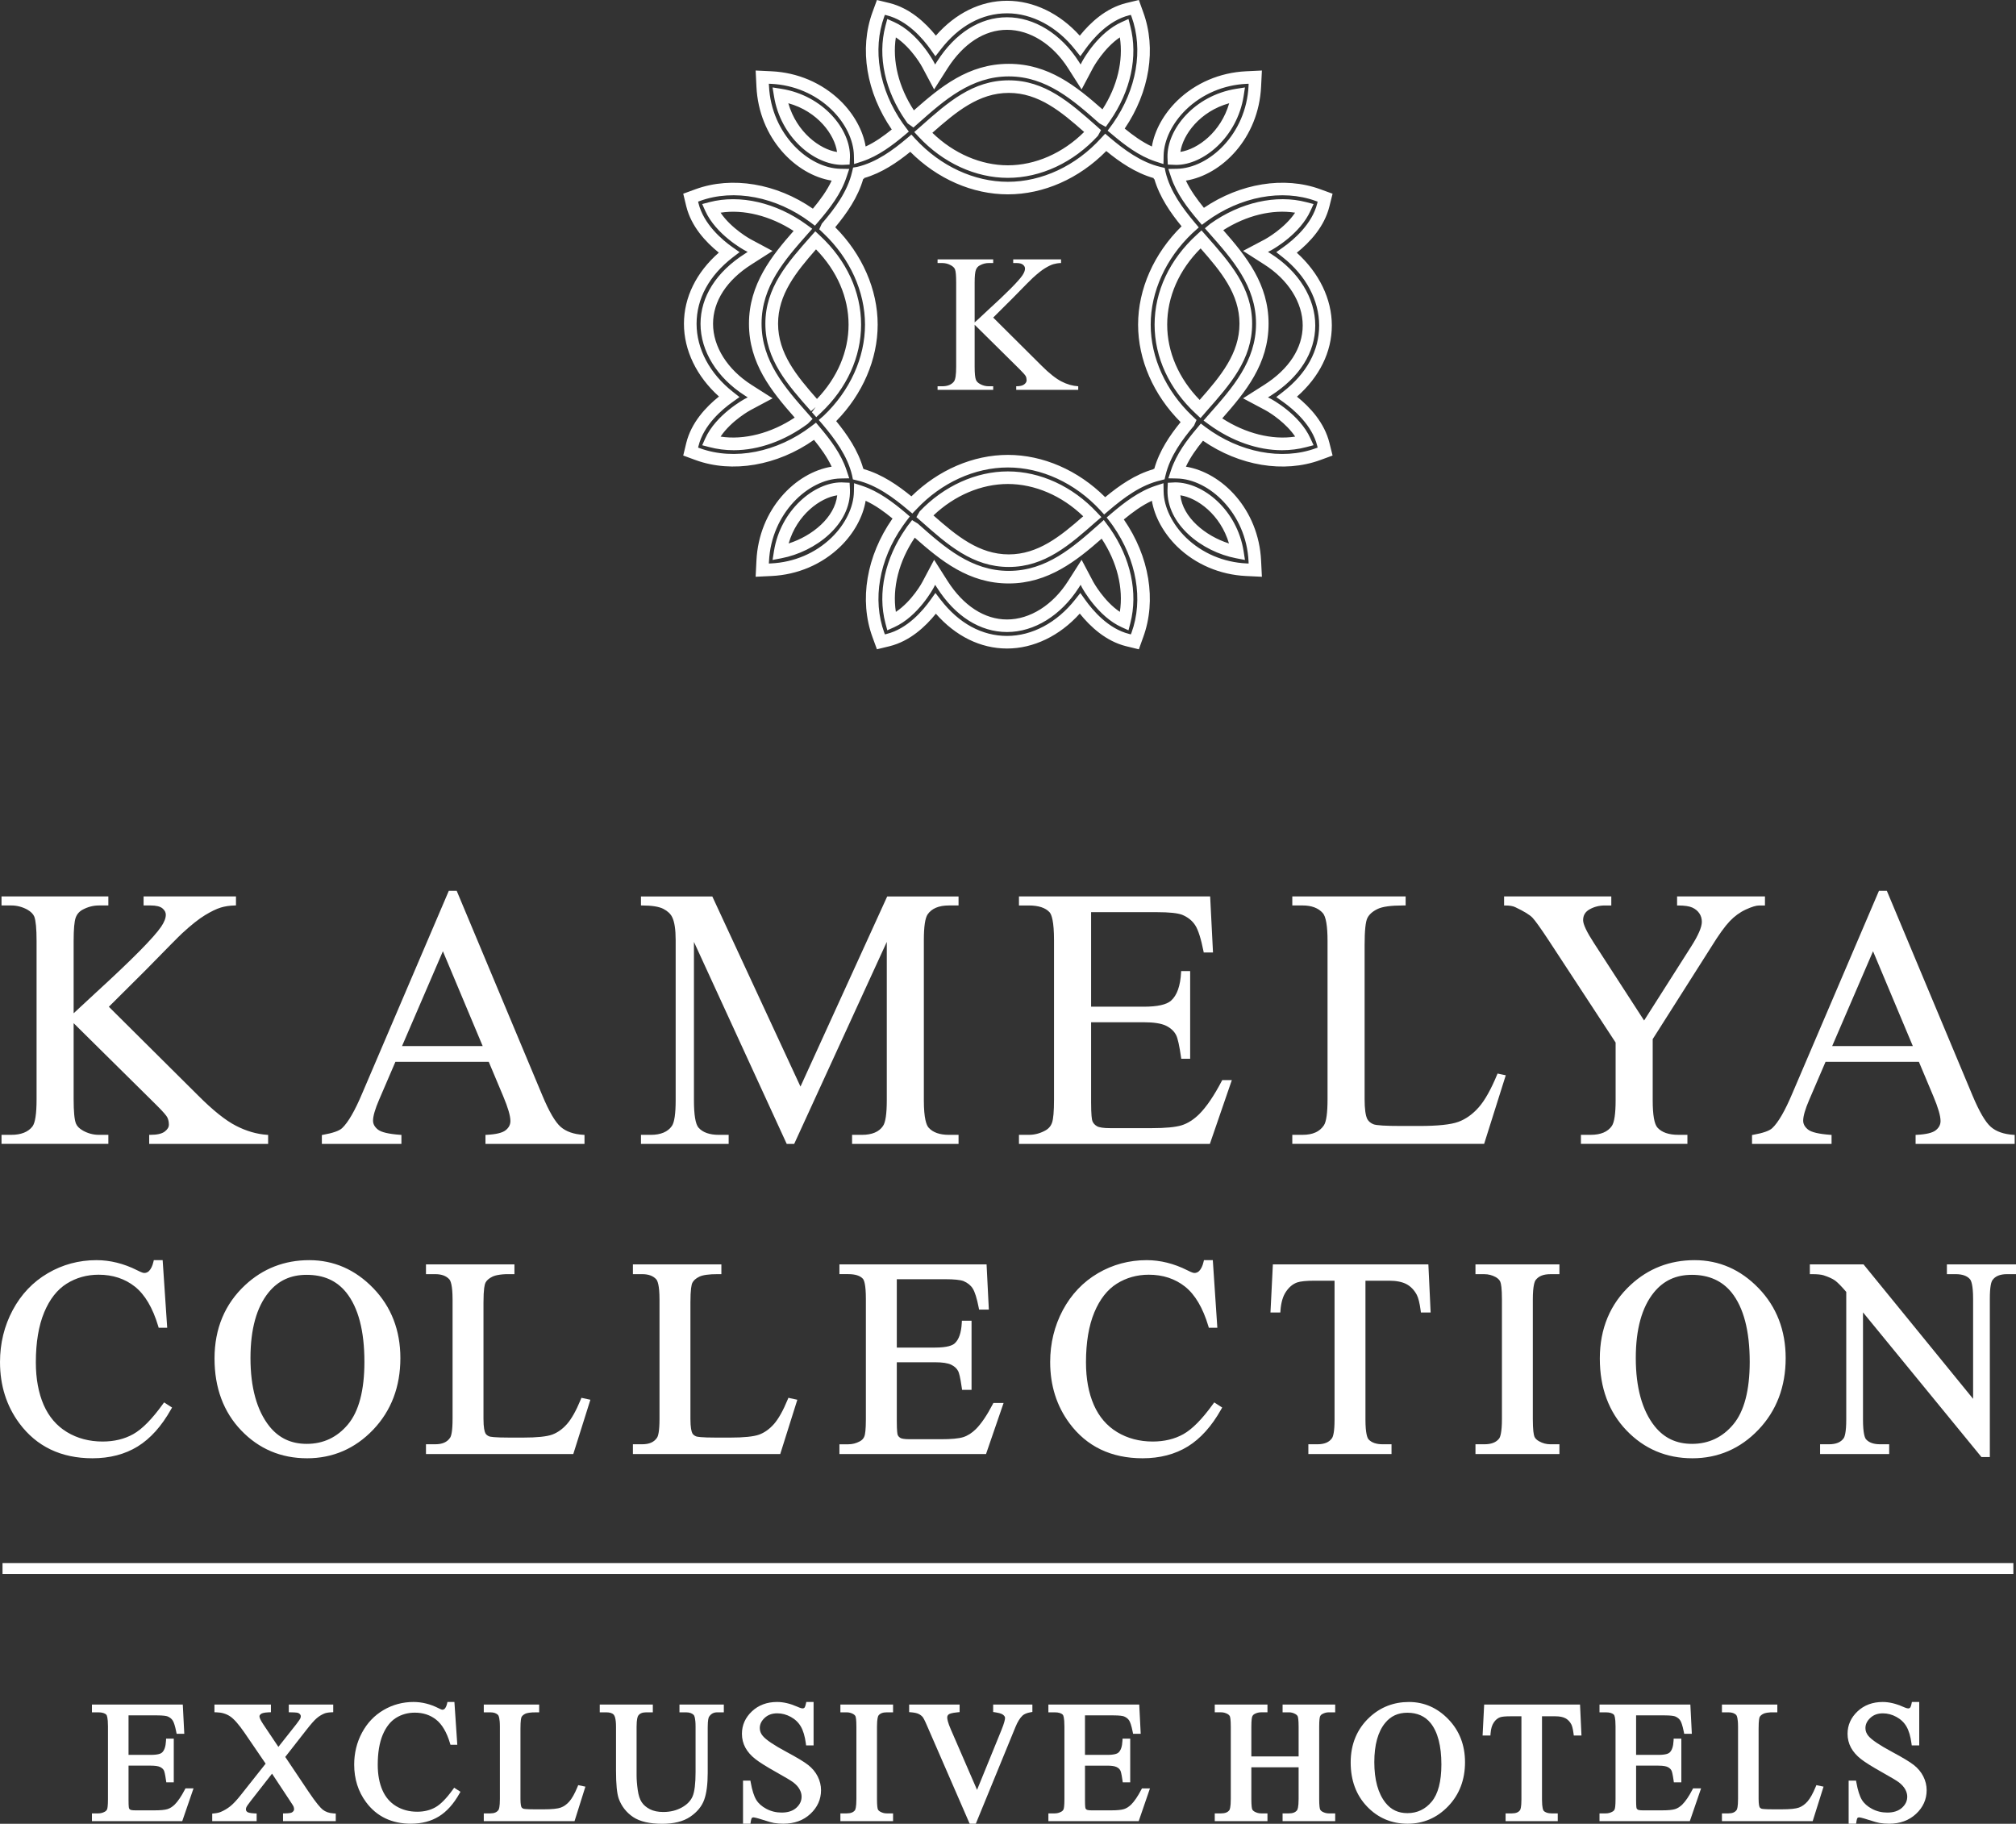
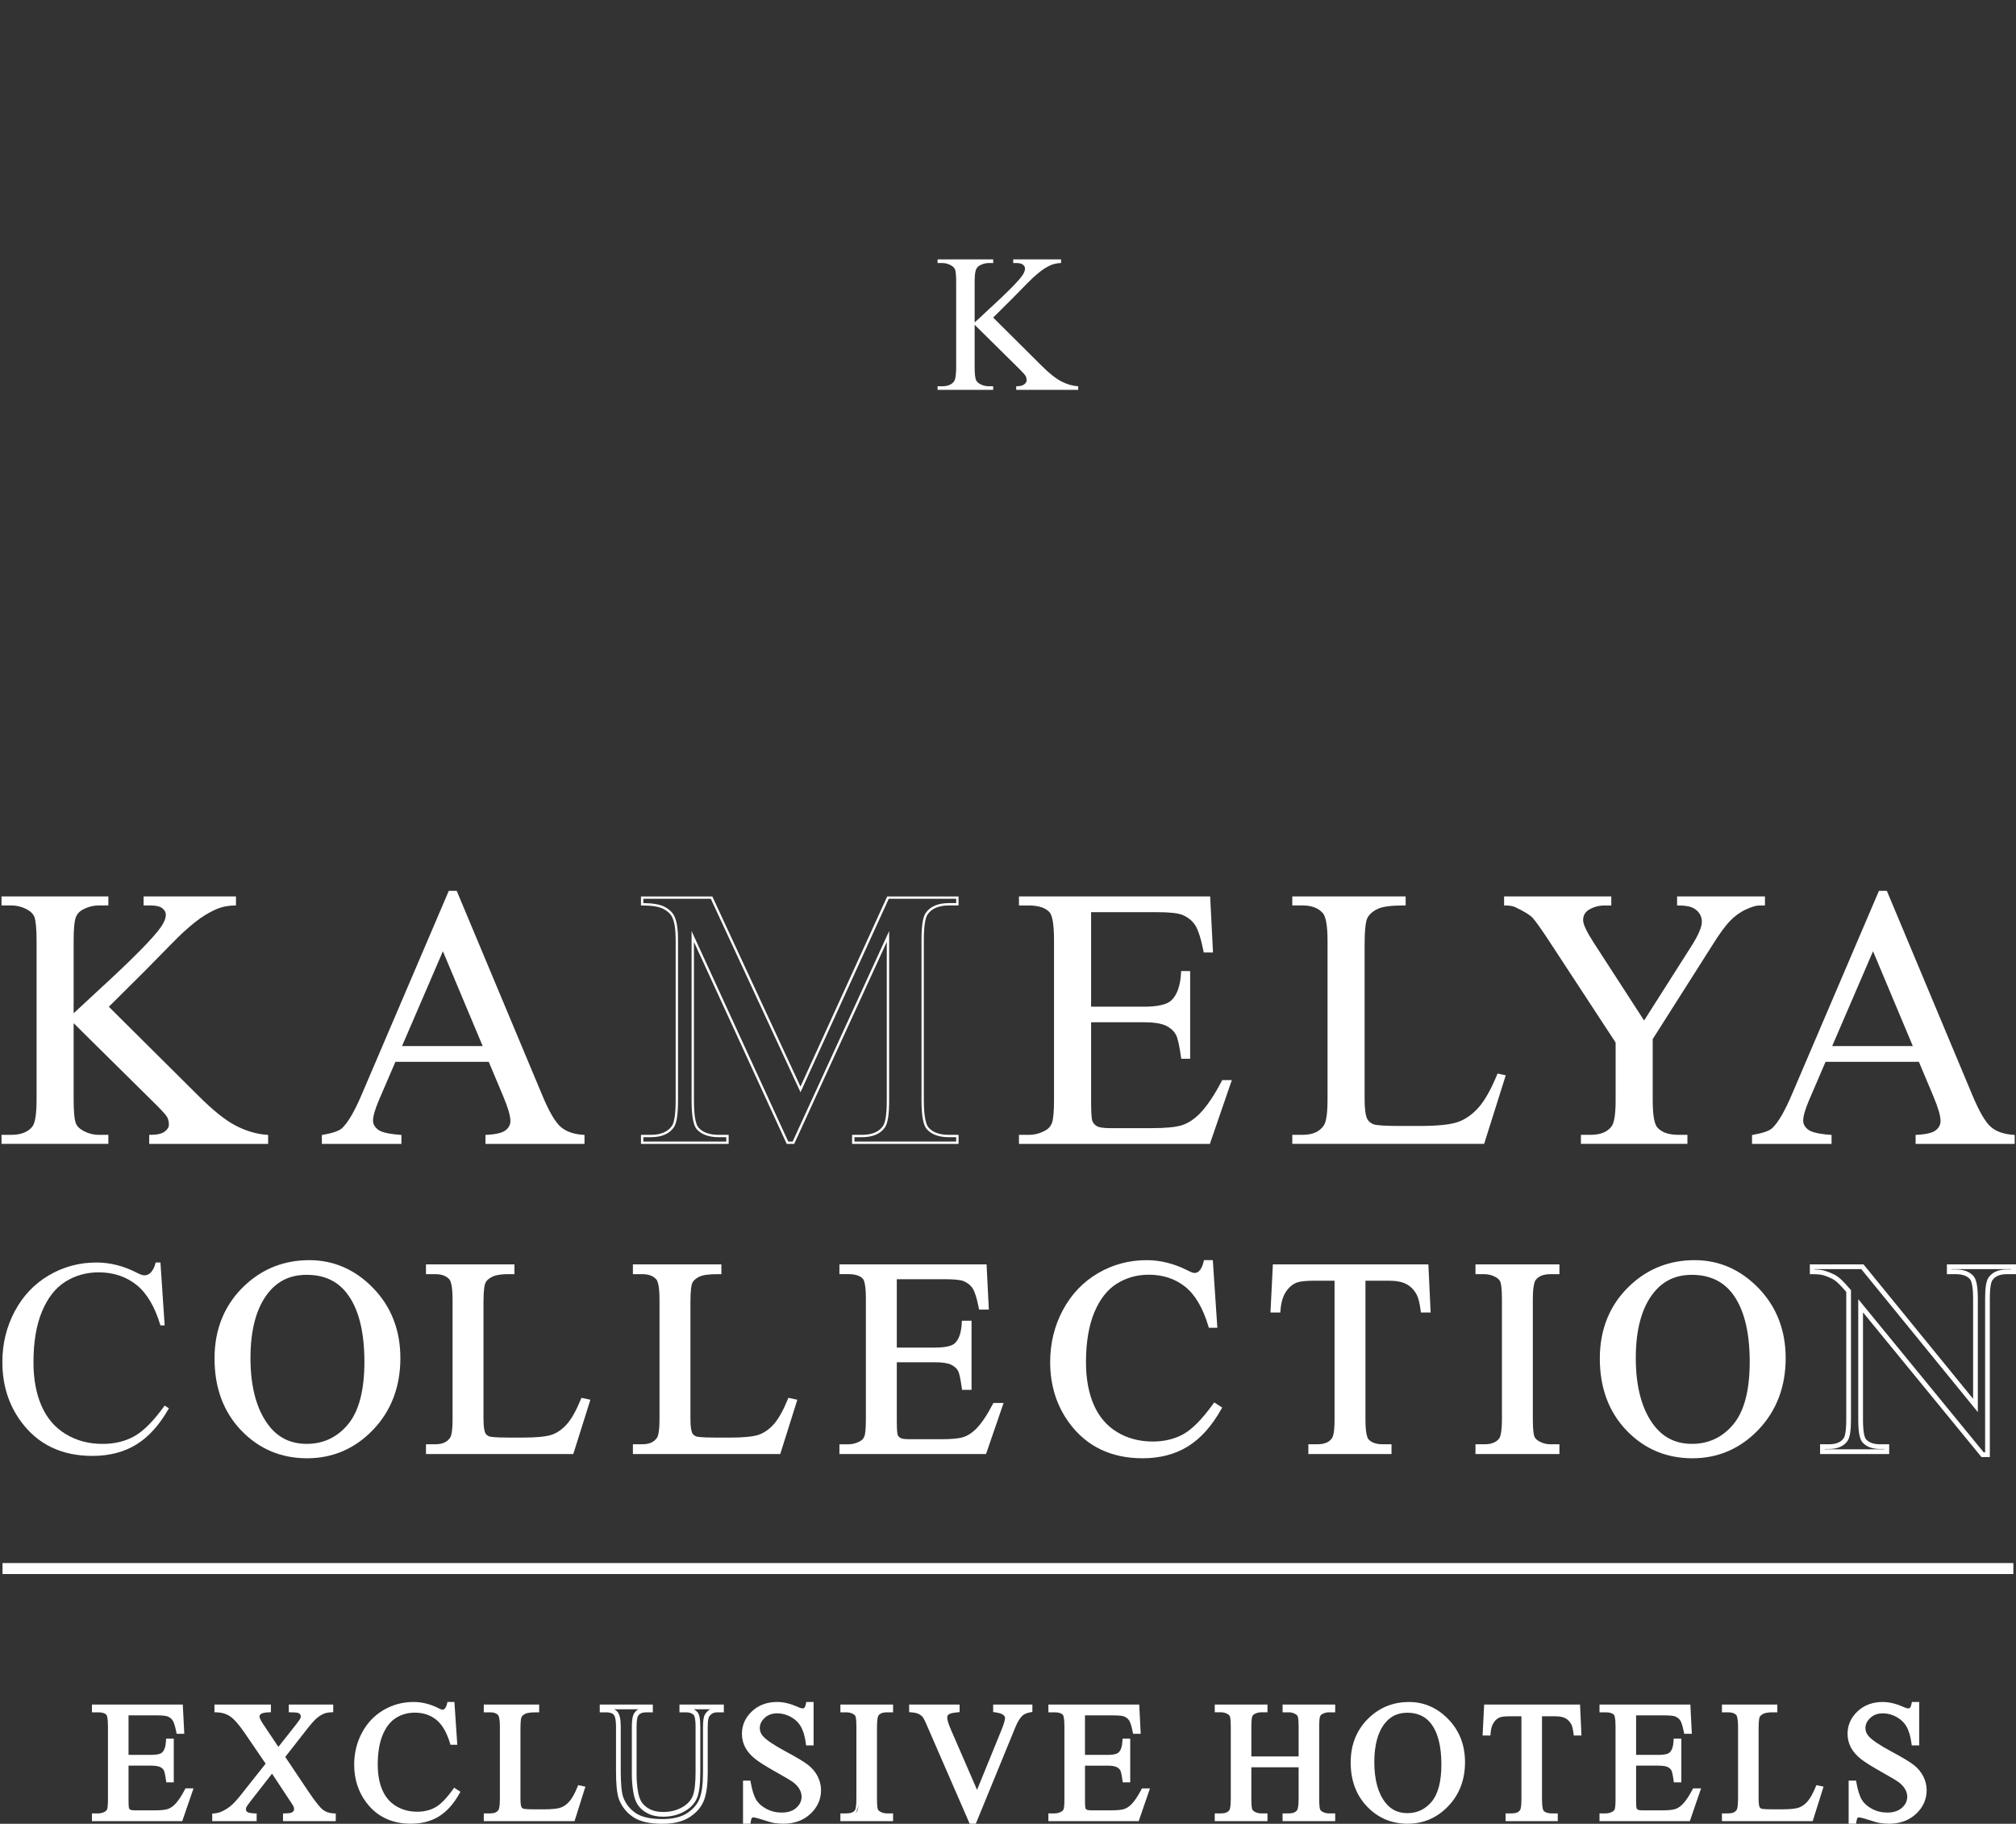
<svg xmlns="http://www.w3.org/2000/svg" id="Layer_1" data-name="Layer 1" viewBox="0 0 566.929 512.902">
  <rect x="0" y="0" width="566.929" height="512.902" fill="#333333" stroke="none" />
  <defs>
    <style>
      .cls-1 {
        fill: #ffffff;
      }
    </style>
  </defs>
  <rect class="cls-1" x=".709" y="439.572" width="565.478" height="3.091" />
-   <path class="cls-1" d="m251.926,10.511c-1.028,6.648.785,13.963,5.071,20.521,7.461-6.572,15.29-13.081,26.69-13.081,11.191,0,18.986,6.322,26.343,12.803,4.189-6.495,5.898-13.692,4.891-20.243-4.502,3.015-7.447,8.399-7.482,8.447l-3.279,6.19-3.772-5.919c-4.307-6.787-10.74-10.844-17.194-10.844-6.349,0-12.282,3.856-16.742,10.844l-3.765,5.919-3.3-6.19c0-.056-2.925-5.426-7.461-8.447m4.946,25.349l-1.626-1.153-.479-.674c-5.891-8.413-8.017-18.138-5.787-26.669l.535-2.022,1.917.854c6.739,3.022,11.066,11.025,11.108,11.115l.431.827.514-.813c5.113-8.044,12.122-12.47,19.708-12.47,7.649,0,15.186,4.661,20.181,12.47l.514.813.431-.841c.452-.848,4.578-8.177,11.136-11.101l1.89-.854.521,2.022c2.202,8.531.118,18.256-5.752,26.676l-1.153,1.646-1.778-.98c-7.412-6.565-14.964-13.22-25.495-13.22s-18.097,6.655-25.349,13.081l-1.466,1.292Zm-35.186-6.829c2.348,8.211,8.948,12.998,13.706,13.713-.681-4.849-5.419-11.407-13.706-13.713m15.214,17.339c-7.975,0-17.416-7.787-19.25-19.375l-.396-2.404,2.418.375c11.824,1.869,19.576,11.462,19.347,19.264l-.097,2.049-2.022.09Zm108.768-17.339c-8.26,2.299-13.005,8.843-13.727,13.685,4.925-.778,11.4-5.571,13.727-13.685m-14.922,17.346l-2.348-.097-.083-2.049c-.188-7.801,7.544-17.395,19.375-19.264l2.411-.375-.368,2.404c-1.834,11.594-11.317,19.382-18.986,19.382m-68.552-9.031c6.016,5.835,13.665,9.142,21.23,9.142,7.69,0,15.436-3.39,21.452-9.378-6.53-5.773-12.838-10.983-21.188-10.983-8.468,0-14.839,5.349-21.494,11.219m21.23,12.671c-9.114,0-18.243-4.21-25.085-11.553l-1.237-1.327,1.98-1.737c7.419-6.586,14.463-12.81,24.606-12.81s17.152,6.224,24.613,12.81l1.32,1.195-.868,1.598c-6.884,7.517-16.096,11.824-25.328,11.824m-53.95,20.111c-5.641,6.44-10.67,12.685-10.67,20.889,0,8.329,5.189,14.644,10.941,21.174,5.731-5.995,8.885-13.352,8.885-20.896,0-7.676-3.258-15.13-9.156-21.167m.069,47.19l-1.223-1.389,1.056-1.452-1.299,1.16c-6.62-7.468-12.845-14.484-12.845-24.62s6.245-17.166,12.845-24.62l1.195-1.348,1.32,1.223c7.461,6.926,11.56,15.811,11.56,25.023,0,9.08-3.994,17.874-11.275,24.766l-1.334,1.257Zm108.087-47.461c-6.079,6.079-9.399,13.63-9.399,21.438,0,7.683,3.237,15.13,9.128,21.174,5.94-6.725,11.198-13.06,11.198-21.452,0-8.329-5.175-14.63-10.927-21.16m-.021,47.718l-1.341-1.25c-7.461-6.919-11.58-15.811-11.58-25.03,0-9.351,4.224-18.333,11.872-25.294l1.32-1.209,1.257,1.431c6.739,7.628,12.984,14.651,12.984,24.794s-6.245,17.152-12.824,24.606l-1.688,1.952Zm-134.971,5.21c6.579,1.021,14.206-.938,20.841-5.349-6.613-7.496-12.859-15.262-12.859-26.419,0-11.087,6.405-19.076,12.553-26.072-6.558-4.258-14.081-6.148-20.535-5.134,3.029,4.495,8.392,7.447,8.475,7.482l6.141,3.286-5.891,3.765c-7.009,4.439-10.844,10.379-10.844,16.721,0,6.44,4.064,12.873,10.844,17.187l5.912,3.765-6.183,3.3c-.083.035-5.426,2.952-8.454,7.468m3.696,3.828c-2.348,0-4.661-.299-6.843-.875l-2.022-.521.848-1.897c3.05-6.787,11.066-11.101,11.129-11.136l.82-.431-.799-.514c-7.815-4.974-12.47-12.511-12.47-20.174,0-7.586,4.425-14.589,12.47-19.701l.785-.521-.834-.445c-.347-.181-8.1-4.439-11.101-11.115l-.848-1.903,2.022-.528c8.572-2.237,18.798.104,27.35,6.336l1.57,1.146-1.285,1.452c-6.384,7.225-12.963,14.679-12.963,25.231s6.641,18.076,13.067,25.342l1.278,1.459-1.334,1.348c-6.475,4.807-13.852,7.447-20.841,7.447m137.382-8.955c6.53,4.238,14.033,6.134,20.507,5.127-2.515-3.744-6.787-6.579-8.454-7.468l-6.204-3.3,5.919-3.765c7.009-4.446,10.858-10.379,10.858-16.721,0-6.447-4.057-12.873-10.858-17.187l-5.919-3.786,6.204-3.279c.222-.125,5.481-3.043,8.434-7.468-6.433-1.007-13.685.778-20.202,4.918,6.53,7.433,12.741,15.172,12.741,26.287,0,11.365-6.475,19.194-13.025,26.641m16.798,8.955c-6.843,0-14.123-2.563-20.493-7.197l-1.563-1.146,1.667-1.91c6.433-7.266,13.088-14.79,13.088-25.342s-6.655-18.076-13.088-25.349l-1.299-1.466,1.507-1.257c8.468-6.051,18.569-8.315,27.023-6.092l2.042.528-.868,1.903c-2.932,6.488-10.247,10.65-11.066,11.101l-.889.459.827.521c7.808,4.967,12.47,12.498,12.47,20.167,0,7.593-4.432,14.588-12.47,19.708l-.827.514.848.438c.056.028,8.038,4.265,11.108,11.129l.868,1.883-2.042.535c-2.167.577-4.474.875-6.843.875m-77.09,1.313c9.892,0,19.764,4.314,27.371,11.893,3.981-3.286,8.371-6.37,13.56-7.864l.021-.09.229-.042c1.424-5.092,4.411-9.441,7.398-13.116-7.628-7.614-11.956-17.541-11.956-27.412,0-9.983,4.453-20.021,12.227-27.656-3.071-3.744-6.141-8.156-7.649-13.255l-.146-.014-.063-.285c-5.134-1.466-9.587-4.543-13.317-7.614-7.642,7.767-17.617,12.185-27.676,12.185-9.934,0-19.833-4.335-27.44-11.963-3.647,2.959-7.954,5.926-12.984,7.385l-.035.208-.215.035c-1.501,5.196-4.571,9.594-7.871,13.588,7.586,7.614,11.935,17.527,11.935,27.385,0,9.753-4.224,19.556-11.664,27.135,3.071,3.758,6.141,8.183,7.6,13.331l.188.174c5.155,1.473,9.587,4.578,13.359,7.649,7.565-7.419,17.353-11.657,27.128-11.657m27.079,16.756l-1.132-1.243c-7.065-7.614-16.513-11.976-25.947-11.976-9.316,0-18.701,4.279-25.704,11.74l-1.153,1.209-1.299-1.077c-3.96-3.341-8.767-6.947-14.269-8.239l-1.153-.278-.229-1.132c-1.292-5.495-4.884-10.281-8.218-14.241l-1.153-1.334,1.334-1.153c7.44-7.037,11.671-16.395,11.671-25.662s-4.231-18.625-11.671-25.669l-1.195-1.146.722-1.584c3.675-4.272,7.218-9.003,8.51-14.554l.292-1.223,1.091-.174c5.467-1.278,10.142-4.766,13.998-8.01l1.299-1.084,1.132,1.237c7.072,7.649,16.548,12.039,25.995,12.039,9.559,0,19.125-4.474,26.197-12.268l1.174-1.264,1.299,1.105c3.96,3.348,8.76,6.947,14.262,8.246l1.174.271.229,1.125c1.299,5.516,4.905,10.316,8.246,14.29l1.112,1.32-1.855,1.674c-7.419,7.058-11.671,16.409-11.671,25.669s4.252,18.625,11.671,25.662l1.216,1.153-.702,1.591c-3.251,3.863-6.738,8.545-8.017,13.984l-.264,1.112-1.139.299c-5.564,1.299-10.288,4.849-14.554,8.482l-1.299,1.105Zm-75.068-5.391c-4.759.695-11.31,5.419-13.665,13.546,6.655-2.119,12.984-7.322,13.665-13.546m-18.18,18.18l.396-2.501c1.855-11.553,11.316-19.312,18.958-19.312l2.313.104.097,2.042c.271,9.663-9.621,17.346-19.292,19.194l-2.473.472Zm114.673-18.18c.695,6.224,7.003,11.428,13.678,13.546-2.39-8.128-8.92-12.852-13.678-13.546m18.173,18.18l-2.473-.472c-9.67-1.848-19.535-9.531-19.312-19.194l.083-2.035,2.063-.111c7.954,0,17.395,7.781,19.25,19.312l.389,2.501Zm-87.6-12.518c6.537,5.766,12.845,10.955,21.188,10.955,8.204,0,14.477-5.05,20.924-10.719-6.002-5.794-13.644-9.08-21.188-9.08-7.447,0-14.971,3.196-20.924,8.843m21.188,14.491c-10.143,0-17.187-6.224-24.606-12.803l-1.382-1.209.924-1.612c6.801-7.155,15.853-11.247,24.8-11.247,9.073,0,18.201,4.189,25.023,11.504l1.278,1.355-1.403,1.188c-7.482,6.6-14.512,12.824-24.634,12.824m-21.001-2.008l3.765,5.926c4.46,6.996,10.393,10.851,16.742,10.851,6.433,0,12.887-4.05,17.194-10.851l3.772-5.926,3.293,6.217c.021.042,2.966,5.412,7.468,8.42,1.028-6.669-.771-13.998-5.12-20.584-7.002,6.148-15.026,12.595-26.113,12.595-11.275,0-19.062-6.37-26.447-12.88-4.488,6.669-6.363,14.123-5.314,20.875,4.536-3.008,7.461-8.371,7.461-8.427l3.3-6.217Zm20.507,20.306c-7.586,0-14.595-4.432-19.708-12.484l-.514-.799-.431.848c-.042.069-4.265,8.017-11.108,11.094l-1.917.854-.535-2.015c-2.23-8.538-.104-18.263,5.787-26.676.167-.285.375-.549.563-.806l1.153-1.487,1.605.966c7.503,6.662,15.026,13.31,25.599,13.31s18.034-6.62,25.273-13.019l1.438-1.292,1.716,2.327c5.87,8.413,7.954,18.138,5.752,26.676l-.521,2.015-1.89-.854c-6.662-2.98-10.948-10.754-11.136-11.08l-.431-.861-.514.799c-4.995,7.822-12.532,12.484-20.181,12.484m-20.139-10.983l1.466,1.903c5.155,6.676,11.622,10.177,18.673,10.177s14.019-3.724,19.146-10.219l1.466-1.848,1.362,1.91c2.126,2.973,6.509,8.163,12.372,9.601l.465.125.188-.465c3.383-9.281,1.445-20.514-5.189-30.018-.195-.264-.375-.514-.542-.757l-1.257-1.639,1.278-1.084c3.689-3.14,7.753-6.259,12.414-7.808l2.286-.743.042,2.39c.076,4.321,2.431,9.142,6.287,12.9,4.515,4.384,10.573,6.961,17.02,7.266l.597.028-.021-.597c-.639-13.56-11.143-23.168-20.153-23.314l-2.397-.049.75-2.279c1.501-4.536,4.509-8.538,7.308-11.831l1.077-1.292,1.32,1.007c9.524,7.107,21.438,9.448,31.039,5.926l.479-.167-.104-.479c-1.445-5.856-6.641-10.254-9.587-12.359l-1.938-1.376,1.876-1.459c6.655-5.155,10.184-11.608,10.184-18.68s-3.71-14.012-10.198-19.146l-1.862-1.466,1.917-1.362c2.966-2.105,8.142-6.509,9.608-12.365l.104-.486-.479-.167c-9.503-3.48-21.271-1.237-30.754,5.717l-1.313.98-1.077-1.264c-2.904-3.418-6.079-7.537-7.6-12.178l-.75-2.279,2.397-.042c9.01-.153,19.514-9.753,20.153-23.314l.021-.604-.597.028c-6.447.299-12.504,2.883-17.02,7.266-3.856,3.758-6.211,8.565-6.287,12.9l-.042,2.39-2.286-.743c-4.62-1.514-8.739-4.696-12.164-7.593l-1.257-1.049,1.528-2.077c6.634-9.51,8.572-20.737,5.189-30.025l-.188-.465-.465.118c-5.877,1.459-10.247,6.641-12.372,9.601l-1.362,1.91-1.466-1.848c-5.127-6.488-12.102-10.219-19.146-10.219s-13.519,3.522-18.673,10.198l-1.466,1.883-1.382-1.945c-2.098-2.959-6.509-8.135-12.345-9.58l-.493-.118-.167.465c-3.383,9.288-1.466,20.514,5.175,30.018l1.73,2.334-1.257,1.07c-3.321,2.772-7.315,5.822-11.851,7.322l-2.286.743-.049-2.39c-.076-4.335-2.404-9.142-6.28-12.9-4.515-4.384-10.559-6.968-17.027-7.266l-.618-.028.042.604c.639,13.56,11.129,23.161,20.132,23.314l2.438.042-.764,2.279c-1.528,4.675-4.641,8.725-7.808,12.428l-1.077,1.257-1.313-.993c-9.531-7.134-21.466-9.476-31.067-5.947l-.472.167.118.486c1.452,5.856,6.62,10.261,9.587,12.352l1.959,1.375-1.917,1.466c-6.655,5.141-10.177,11.615-10.177,18.68s3.703,14.019,10.219,19.146l1.855,1.459-1.917,1.369c-2.987,2.105-8.156,6.488-9.608,12.366l-.118.479.472.167c9.712,3.557,21.765,1.139,31.331-6.155l1.341-1.021,1.091,1.292c2.862,3.376,5.995,7.468,7.503,12.074l.764,2.279-2.438.049c-9.003.146-19.493,9.753-20.132,23.314l-.042.597.618-.028c6.468-.306,12.511-2.883,17.027-7.266,3.876-3.758,6.204-8.579,6.28-12.9l.049-2.39,2.286.75c4.613,1.514,8.718,4.661,12.122,7.523l1.257,1.091-1.014,1.334c-.431.57-.702.945-.966,1.334-6.662,9.503-8.579,20.736-5.196,30.018l.167.465.493-.125c5.835-1.431,10.247-6.62,12.345-9.58l1.382-1.945Zm57.201,15.846l-3.592-.875c-5.669-1.41-10.031-5.467-13.019-9.177-5.655,6.28-13.012,9.83-20.452,9.83s-14.45-3.46-20.014-9.795c-2.987,3.71-7.357,7.732-13.005,9.142l-3.571.868-1.257-3.439c-3.786-10.379-1.688-22.8,5.585-33.255.049-.035.063-.063.063-.076-2.265-1.876-4.821-3.73-7.565-4.995-.736,4.509-3.314,9.184-7.128,12.893-5.134,4.974-11.976,7.906-19.312,8.26l-4.495.215.222-4.488c.681-14.547,11.053-24.842,21.153-26.475-1.264-2.709-3.112-5.266-4.967-7.537-10.288,7.239-22.966,9.462-33.331,5.669l-3.439-1.264.861-3.564c1.403-5.669,5.46-10.059,9.191-13.032-6.287-5.641-9.851-12.984-9.851-20.445,0-7.419,3.466-14.463,9.809-20.021-3.689-2.966-7.746-7.343-9.149-13.005l-.861-3.564,3.439-1.257c10.268-3.758,22.814-1.619,33.019,5.467,2.042-2.459,3.981-5.085,5.28-7.892-10.101-1.633-20.473-11.921-21.153-26.461l-.222-4.502,4.495.215c7.336.354,14.179,3.293,19.312,8.267,3.814,3.717,6.391,8.385,7.128,12.887,2.661-1.216,5.134-3.008,7.343-4.786-7.155-10.386-9.177-22.689-5.426-32.977l1.257-3.439,3.571.868c5.648,1.417,10.017,5.439,13.005,9.149,5.564-6.343,12.595-9.802,20.014-9.802,7.461,0,14.797,3.55,20.452,9.823,2.987-3.717,7.35-7.753,13.019-9.17l3.592-.868,1.237,3.439c3.73,10.184,1.792,22.39-5.21,32.72,2.299,1.883,4.905,3.779,7.642,5.043.743-4.509,3.321-9.17,7.128-12.887,5.134-4.974,12.004-7.913,19.319-8.267l4.488-.215-.222,4.502c-.681,14.54-11.046,24.828-21.146,26.461,1.278,2.744,3.196,5.342,5.064,7.649,10.191-6.891,22.57-8.941,32.734-5.224l3.446,1.257-.889,3.564c-1.396,5.676-5.46,10.059-9.17,13.032,6.266,5.655,9.851,12.998,9.851,20.459s-3.48,14.456-9.809,20.021c3.71,2.973,7.732,7.343,9.128,12.991l.889,3.564-3.446,1.264c-10.261,3.758-22.793,1.626-32.998-5.426-1.792,2.195-3.585,4.668-4.8,7.294,10.101,1.633,20.466,11.928,21.146,26.475l.222,4.488-4.488-.215c-7.315-.354-14.186-3.286-19.319-8.26-3.807-3.724-6.384-8.399-7.128-12.893-2.807,1.292-5.419,3.216-7.892,5.252,7.19,10.4,9.232,22.765,5.46,33.074l-1.237,3.446Z" />
  <path class="cls-1" d="m279.3,89.31l13.519,13.449c2.209,2.223,4.126,3.717,5.669,4.515,1.57.813,3.154,1.257,4.724,1.355v1.007h-17.437v-1.007c1.049,0,1.792-.174,2.244-.528.452-.347.681-.736.681-1.146,0-.452-.083-.834-.25-1.174-.181-.333-.764-.98-1.709-1.931l-12.657-12.518v11.81c0,1.869.125,3.105.375,3.703.181.438.556.827,1.153,1.153.764.424,1.563.632,2.452.632h1.237v1.007h-15.644v-1.007h1.278c1.521,0,2.633-.445,3.321-1.327.431-.556.632-1.945.632-4.161v-23.696c0-1.862-.097-3.091-.327-3.696-.167-.417-.535-.792-1.112-1.118-.785-.445-1.612-.66-2.515-.66h-1.278v-1.021h15.644v1.021h-1.237c-.868,0-1.674.208-2.452.625-.577.271-.952.709-1.174,1.292-.229.591-.354,1.765-.354,3.557v11.219c.389-.32,1.626-1.459,3.71-3.425,5.363-4.891,8.6-8.156,9.733-9.816.472-.716.722-1.348.722-1.89,0-.417-.188-.778-.584-1.098-.368-.313-1.007-.465-1.89-.465h-.848v-1.021h13.456v1.021c-.799.014-1.501.139-2.16.326-.66.195-1.445.584-2.376,1.146-.945.57-2.077,1.494-3.46,2.751-.389.347-2.244,2.202-5.502,5.551l-5.585,5.564Z" />
  <path class="cls-1" d="m30.137,283.132l25.419,25.266c4.161,4.168,7.725,7.009,10.67,8.51,2.952,1.514,5.898,2.369,8.843,2.57v1.883h-32.782v-1.883c1.966,0,3.376-.326,4.245-.993.861-.66,1.292-1.396,1.292-2.209s-.16-1.542-.479-2.188c-.327-.639-1.382-1.841-3.175-3.605l-23.793-23.536v22.216c0,3.487.222,5.794.66,6.912.34.848,1.049,1.57,2.14,2.181,1.452.813,2.994,1.223,4.62,1.223h2.341v1.883H.759v-1.883h2.438c2.841,0,4.911-.827,6.197-2.487.82-1.084,1.223-3.696,1.223-7.829v-44.53c0-3.487-.222-5.815-.66-6.968-.34-.813-1.035-1.521-2.084-2.133-1.494-.813-3.05-1.223-4.675-1.223H.759v-1.883h29.378v1.883h-2.341c-1.591,0-3.133.389-4.62,1.174-1.056.535-1.785,1.355-2.188,2.438-.41,1.084-.611,3.321-.611,6.711v21.091c.681-.639,3.001-2.793,6.961-6.454,10.066-9.219,16.152-15.367,18.25-18.451.917-1.355,1.375-2.543,1.375-3.557,0-.785-.354-1.466-1.07-2.063-.709-.59-1.91-.889-3.605-.889h-1.577v-1.883h25.315v1.883c-1.494.035-2.848.236-4.064.611-1.223.375-2.716,1.091-4.474,2.16-1.765,1.07-3.932,2.786-6.509,5.162-.743.681-4.182,4.147-10.316,10.42l-10.525,10.469Z" />
  <path class="cls-1" d="m75.402,321.693h-33.446v-2.547h.332c1.883,0,3.243-.312,4.04-.926.784-.597,1.163-1.231,1.163-1.944,0-.76-.149-1.445-.444-2.039-.214-.417-.929-1.367-3.111-3.518l-23.229-22.974v21.417c0,3.423.217,5.709.641,6.791.309.773.96,1.435,1.991,2.011,1.401.784,2.9,1.18,4.454,1.18h2.676v2.547H.427v-2.547h2.768c2.724,0,4.722-.794,5.933-2.357.767-1.014,1.157-3.579,1.157-7.625v-44.531c0-3.426-.217-5.729-.641-6.849-.305-.736-.943-1.381-1.94-1.964-1.435-.78-2.954-1.177-4.508-1.177H.427v-2.547h30.043v2.547h-2.676c-1.533,0-3.032.383-4.461,1.136-.977.495-1.662,1.255-2.035,2.259-.39,1.041-.59,3.26-.59,6.594v20.325c1.055-.98,3.189-2.961,6.401-5.933,10.01-9.162,16.133-15.349,18.202-18.392.875-1.292,1.32-2.429,1.32-3.372,0-.682-.312-1.272-.953-1.808-.644-.536-1.784-.811-3.389-.811h-1.91v-2.547h25.98v2.541l-.326.007c-1.455.034-2.792.234-3.972.597-1.211.373-2.69,1.089-4.399,2.127-1.747,1.058-3.921,2.781-6.455,5.122-.76.689-4.321,4.288-10.308,10.41l-10.288,10.234,25.179,25.03c4.125,4.128,7.686,6.971,10.59,8.446,2.89,1.489,5.824,2.341,8.714,2.537l.309.02v2.527Zm-32.781-.665h32.116v-1.241c-2.88-.241-5.794-1.109-8.663-2.585-2.961-1.506-6.581-4.389-10.756-8.568l-25.651-25.501,10.76-10.705c5.99-6.126,9.562-9.735,10.329-10.431,2.568-2.371,4.776-4.121,6.56-5.2,1.757-1.068,3.287-1.808,4.549-2.195,1.15-.353,2.435-.56,3.83-.614v-1.228h-24.65v1.218h1.245c1.767,0,3.049.326,3.816.967.79.658,1.191,1.438,1.191,2.317,0,1.079-.482,2.341-1.435,3.745-2.096,3.087-8.253,9.311-18.3,18.51-3.955,3.66-6.275,5.814-6.957,6.452l-.38.356,24.182,23.921c1.828,1.801,2.887,3.009,3.236,3.691.343.692.516,1.479.516,2.341,0,.919-.478,1.75-1.421,2.473-.879.675-2.225,1.024-4.115,1.058v1.221Zm-41.529,0h28.714v-1.218h-2.011c-1.669,0-3.277-.424-4.779-1.262-1.167-.658-1.917-1.425-2.286-2.347-.455-1.167-.685-3.531-.685-7.038v-44.531c0-3.463.207-5.695.631-6.828.434-1.167,1.225-2.045,2.354-2.619,1.52-.801,3.124-1.208,4.766-1.208h2.011v-1.218H1.092v1.218h2.103c1.665,0,3.294.424,4.837,1.262,1.136.665,1.862,1.414,2.232,2.296.458,1.204.685,3.589.685,7.096v44.531c0,4.254-.421,6.879-1.292,8.029-1.347,1.74-3.521,2.619-6.462,2.619H1.092v1.218Z" />
  <path class="cls-1" d="m136.239,294.517l-11.692-27.85-11.997,27.85h23.689Zm1.424,3.765h-26.69l-4.675,10.879c-1.153,2.675-1.73,4.675-1.73,5.995,0,1.056.5,1.973,1.501,2.772s3.161,1.313,6.481,1.549v1.883h-21.709v-1.883c2.883-.507,4.745-1.167,5.599-1.98,1.723-1.626,3.64-4.932,5.738-9.913l24.252-56.728h1.778l23.995,57.34c1.924,4.606,3.682,7.6,5.259,8.968,1.577,1.375,3.765,2.147,6.579,2.313v1.883h-27.19v-1.883c2.744-.132,4.599-.59,5.564-1.375.966-.778,1.452-1.723,1.452-2.841,0-1.494-.681-3.849-2.035-7.065l-4.168-9.913Z" />
  <path class="cls-1" d="m164.372,321.693h-27.852v-2.534l.315-.014c2.659-.129,4.464-.566,5.37-1.303.895-.719,1.33-1.564,1.33-2.581,0-1.435-.678-3.769-2.011-6.937l-4.081-9.711h-26.248l-4.593,10.678c-1.126,2.625-1.699,4.596-1.699,5.865,0,.953.451,1.774,1.374,2.51.936.75,3.056,1.248,6.299,1.479l.309.02v2.527h-22.374v-2.493l.275-.051c2.798-.492,4.623-1.13,5.424-1.893,1.693-1.594,3.596-4.891,5.661-9.8l24.341-56.932h2.218l.088.204,23.995,57.339c1.893,4.535,3.633,7.51,5.166,8.846,1.52,1.32,3.663,2.073,6.38,2.232l.312.017v2.53Zm-27.187-.665h26.522v-1.238c-2.72-.21-4.895-1.007-6.465-2.374-1.611-1.401-3.412-4.461-5.346-9.091l-23.907-57.136h-1.336l-24.168,56.528c-2.1,4.993-4.057,8.365-5.817,10.023-.879.838-2.676,1.499-5.492,2.015v1.272h21.044v-1.241c-3.25-.254-5.332-.777-6.357-1.598-1.079-.858-1.625-1.879-1.625-3.032,0-1.377.573-3.382,1.754-6.129l4.762-11.078h27.13l.088.204,4.169,9.915c1.387,3.294,2.059,5.648,2.059,7.195,0,1.214-.529,2.259-1.574,3.1-.994.804-2.775,1.275-5.441,1.431v1.235Zm-.444-26.18h-24.694l12.506-29.032.305.723,11.882,28.31Zm-23.683-.665h22.679l-11.19-26.665-11.489,26.665Z" />
-   <path class="cls-1" d="m221.451,321.36l-26.634-58v46.058c0,4.231.458,6.877,1.369,7.926,1.257,1.424,3.237,2.133,5.947,2.133h2.445v1.883h-23.995v-1.883h2.438c2.911,0,4.981-.875,6.204-2.64.743-1.084,1.118-3.564,1.118-7.419v-45.044c0-3.05-.34-5.252-1.021-6.607-.472-.986-1.341-1.806-2.619-2.466-1.271-.66-3.307-.993-6.12-.993v-1.876h19.521l25.009,53.936,24.599-53.936h19.521v1.876h-2.39c-2.945,0-5.03.882-6.252,2.647-.743,1.084-1.118,3.557-1.118,7.419v45.044c0,4.231.479,6.877,1.424,7.926,1.257,1.424,3.237,2.133,5.947,2.133h2.39v1.883h-29.281v-1.883h2.445c2.945,0,5.016-.875,6.197-2.64.75-1.084,1.118-3.564,1.118-7.419v-46.058l-26.586,58h-1.674Z" />
  <path class="cls-1" d="m269.562,321.693h-29.945v-2.547h2.778c2.822,0,4.813-.838,5.919-2.493.709-1.021,1.065-3.456,1.065-7.235v-44.531l-26.041,56.807h-2.103l-.088-.193-26-56.613v44.531c0,4.132.434,6.726,1.289,7.707,1.18,1.34,3.097,2.022,5.695,2.022h2.778v2.547h-24.66v-2.547h2.771c2.785,0,4.779-.841,5.929-2.497.702-1.024,1.058-3.456,1.058-7.232v-45.043c0-2.985-.332-5.156-.987-6.458-.441-.919-1.272-1.696-2.473-2.32-1.228-.634-3.236-.957-5.967-.957h-.332v-2.537h20.067l.088.193,24.704,53.275,24.389-53.469h20.064v2.537h-2.72c-2.815,0-4.827.845-5.977,2.507-.702,1.024-1.062,3.456-1.062,7.228v45.043c0,5.142.729,7.028,1.34,7.703,1.187,1.343,3.104,2.025,5.699,2.025h2.72v2.547Zm-29.28-.665h28.615v-1.218h-2.056c-2.795,0-4.881-.756-6.197-2.246-1.014-1.123-1.506-3.789-1.506-8.148v-45.043c0-3.965.383-6.452,1.177-7.608,1.282-1.852,3.48-2.792,6.526-2.792h2.056v-1.208h-18.972l-24.809,54.398-25.227-54.398h-18.975v1.208c2.673.027,4.671.373,5.939,1.031,1.333.689,2.266,1.571,2.768,2.619.706,1.408,1.052,3.619,1.052,6.75v45.043c0,3.965-.383,6.455-1.174,7.612-1.282,1.845-3.463,2.781-6.479,2.781h-2.106v1.218h23.33v-1.218h-2.113c-2.798,0-4.885-.756-6.197-2.246-.977-1.123-1.452-3.789-1.452-8.148v-47.584l.634,1.387,26.546,57.807h1.248l27.133-59.195v47.584c0,3.972-.383,6.462-1.177,7.612-1.235,1.845-3.412,2.781-6.472,2.781h-2.113v1.218Z" />
  <path class="cls-1" d="m306.501,256.192v27.246h15.144c3.932,0,6.558-.59,7.885-1.778,1.764-1.556,2.744-4.3,2.945-8.239h1.883v23.995h-1.883c-.472-3.355-.945-5.509-1.424-6.454-.604-1.188-1.612-2.119-3.001-2.8-1.389-.674-3.522-1.014-6.405-1.014h-15.144v22.723c0,3.05.139,4.905.403,5.564.278.667.75,1.188,1.424,1.577.681.389,1.966.584,3.869.584h11.692c3.897,0,6.725-.271,8.489-.813,1.758-.542,3.453-1.612,5.078-3.203,2.105-2.098,4.252-5.266,6.461-9.503h2.028l-5.947,17.284h-53.116v-1.883h2.438c1.626,0,3.168-.389,4.627-1.167,1.084-.542,1.82-1.362,2.209-2.445s.584-3.3.584-6.655v-44.787c0-4.37-.445-7.065-1.32-8.079-1.223-1.355-3.258-2.035-6.099-2.035h-2.438v-1.883h53.116l.764,15.103h-1.98c-.716-3.626-1.501-6.12-2.369-7.475-.861-1.355-2.14-2.39-3.835-3.098-1.355-.514-3.751-.764-7.169-.764h-18.909Z" />
  <path class="cls-1" d="m340.235,321.693h-53.686v-2.547h2.771c1.56,0,3.066-.38,4.471-1.13,1.007-.502,1.693-1.262,2.049-2.262.377-1.038.566-3.239.566-6.543v-44.785c0-5.312-.675-7.208-1.238-7.863-1.15-1.272-3.117-1.92-5.848-1.92h-2.771v-2.547h53.764l.017.315.784,15.451h-2.605l-.051-.268c-.709-3.579-1.489-6.055-2.327-7.357-.817-1.292-2.056-2.293-3.68-2.971-1.289-.488-3.663-.739-7.042-.739h-18.575v26.58h14.81c3.83,0,6.411-.57,7.663-1.693,1.689-1.489,2.642-4.182,2.836-8.009l.017-.315h2.53v24.66h-2.503l-.041-.285c-.468-3.317-.936-5.451-1.394-6.35-.563-1.113-1.523-2.005-2.846-2.653-1.34-.648-3.446-.98-6.262-.98h-14.81v22.391c0,3.714.207,5.007.38,5.437.244.594.661,1.055,1.279,1.414.624.356,1.872.539,3.704.539h11.692c3.836,0,6.662-.268,8.392-.797,1.693-.522,3.355-1.574,4.942-3.124,2.056-2.049,4.206-5.217,6.397-9.416l.092-.18h2.7l-6.177,17.947Zm-53.021-.665h52.546l5.716-16.618h-1.357c-2.191,4.172-4.352,7.337-6.428,9.406-1.665,1.628-3.419,2.731-5.214,3.287-1.794.546-4.684.824-8.589.824h-11.692c-1.978,0-3.297-.204-4.037-.628-.739-.427-1.265-1.014-1.564-1.74-.288-.716-.427-2.578-.427-5.688v-23.056h15.475c2.917,0,5.122.353,6.553,1.048,1.459.712,2.517,1.703,3.151,2.944.482.953.946,3.005,1.414,6.275h1.262v-23.33h-1.235c-.241,3.847-1.262,6.591-3.039,8.158-1.398,1.252-4.05,1.859-8.107,1.859h-15.475v-27.91h19.24c3.511,0,5.892.254,7.29.784,1.764.736,3.104,1.825,3.996,3.233.872,1.36,1.645,3.755,2.364,7.32h1.357l-.733-14.437h-52.468v1.218h2.106c2.927,0,5.061.719,6.347,2.144.946,1.099,1.404,3.813,1.404,8.304v44.785c0,3.429-.197,5.641-.604,6.767-.414,1.167-1.211,2.052-2.371,2.632-1.496.797-3.104,1.201-4.776,1.201h-2.106v1.218Z" />
  <path class="cls-1" d="m421.341,302.296l1.674.354-5.898,18.708h-53.373v-1.883h2.591c2.918,0,5.002-.945,6.252-2.841.716-1.084,1.07-3.592,1.07-7.523v-44.481c0-4.307-.472-6.996-1.417-8.079-1.327-1.494-3.293-2.244-5.905-2.244h-2.591v-1.876h31.212v1.876c-3.661-.028-6.224.306-7.697,1.021-1.48.709-2.487,1.612-3.029,2.695-.542,1.084-.813,3.675-.813,7.774v43.314c0,2.814.271,4.745.813,5.794.41.709,1.035,1.237,1.883,1.577.848.34,3.487.507,7.926.507h5.036c5.287,0,8.996-.389,11.129-1.174,2.14-.778,4.085-2.154,5.849-4.14,1.758-1.98,3.522-5.106,5.287-9.378" />
  <path class="cls-1" d="m417.36,321.689h-53.947v-2.547h2.921c2.826,0,4.783-.882,5.977-2.69.672-1.021,1.014-3.49,1.014-7.34v-44.483c0-4.199-.451-6.845-1.336-7.856-1.255-1.414-3.158-2.134-5.655-2.134h-2.921v-2.541h31.875v2.544l-.336-.003h-.397c-3.395,0-5.8.332-7.15.987-1.401.672-2.368,1.53-2.876,2.547-.516,1.031-.78,3.596-.78,7.622v43.316c0,2.748.261,4.644.777,5.641.37.638.933,1.106,1.713,1.421.797.319,3.423.482,7.802.482h5.037c5.224,0,8.931-.39,11.014-1.153,2.076-.756,3.999-2.117,5.712-4.05,1.73-1.944,3.487-5.068,5.227-9.284l.105-.254,2.307.485-.109.353-5.973,18.938Zm-53.282-.665h52.794l5.716-18.124-1.045-.22c-1.737,4.155-3.497,7.256-5.241,9.213-1.788,2.018-3.799,3.443-5.98,4.233-2.157.794-5.939,1.194-11.245,1.194h-5.037c-4.528,0-7.161-.173-8.053-.529-.909-.366-1.598-.946-2.045-1.72-.58-1.119-.858-3.063-.858-5.96v-43.316c0-4.189.278-6.781.848-7.92.577-1.153,1.649-2.113,3.182-2.849,1.472-.716,3.921-1.089,7.51-1.055v-1.208h-30.545v1.211h2.256c2.697,0,4.769.794,6.157,2.357,1.011,1.157,1.499,3.87,1.499,8.297v44.483c0,4.04-.366,6.56-1.123,7.707-1.309,1.984-3.507,2.988-6.533,2.988h-2.256v1.218Z" />
  <path class="cls-1" d="m471.953,252.43h24.043v1.883h-1.32c-.882,0-2.167.389-3.862,1.167-1.695.778-3.237,1.896-4.627,3.355-1.389,1.459-3.098,3.828-5.134,7.114l-16.624,26.183v17.284c0,4.238.472,6.877,1.424,7.926,1.285,1.424,3.321,2.133,6.099,2.133h2.237v1.883h-29.281v-1.883h2.445c2.911,0,4.981-.875,6.197-2.64.743-1.084,1.118-3.557,1.118-7.419v-16.318l-18.909-28.871c-2.237-3.39-3.751-5.509-4.55-6.356-.799-.848-2.445-1.862-4.953-3.05-.681-.34-1.667-.507-2.952-.507v-1.883h29.483v1.883h-1.521c-1.591,0-3.064.368-4.397,1.118-1.341.743-2.008,1.862-2.008,3.355,0,1.223,1.028,3.418,3.098,6.607l14.387,22.216,13.519-21.251c2.035-3.182,3.05-5.558,3.05-7.121,0-.945-.243-1.792-.736-2.536-.493-.75-1.195-1.334-2.105-1.758-.917-.424-2.292-.632-4.119-.632v-1.883Z" />
  <path class="cls-1" d="m474.523,321.689h-29.945v-2.547h2.775c2.792,0,4.783-.841,5.923-2.497.702-1.028,1.062-3.46,1.062-7.232v-16.217l-18.856-28.788c-2.218-3.362-3.735-5.485-4.515-6.313-.767-.814-2.398-1.815-4.851-2.975-.634-.315-1.577-.475-2.812-.475h-.332v-2.547h30.148v2.547h-1.855c-1.543,0-2.965.363-4.233,1.075-1.238.689-1.838,1.693-1.838,3.066,0,1.153,1.024,3.314,3.046,6.421l14.104,21.784,13.239-20.814c1.988-3.107,2.999-5.444,2.999-6.94,0-.885-.231-1.676-.682-2.351-.455-.692-1.116-1.245-1.967-1.642-.858-.397-2.198-.6-3.979-.6h-.332v-2.547h24.711v2.547h-1.655c-.834,0-2.086.383-3.721,1.136-1.649.756-3.172,1.862-4.525,3.283-1.367,1.435-3.08,3.809-5.091,7.059l-16.577,26.105v17.184c0,4.132.451,6.723,1.34,7.703,1.211,1.343,3.182,2.025,5.851,2.025h2.571v2.547Zm-29.28-.665h28.615v-1.218h-1.906c-2.866,0-5.003-.753-6.347-2.242-1.018-1.123-1.509-3.789-1.509-8.151v-17.381l.051-.081,16.624-26.183c2.035-3.283,3.775-5.695,5.176-7.164,1.411-1.482,3.002-2.636,4.729-3.426,1.747-.807,3.056-1.197,3.999-1.197h.99v-1.218h-23.381v1.218c1.737.027,3.026.241,3.928.661.967.451,1.72,1.082,2.242,1.876.526.787.79,1.703.79,2.72,0,1.649-1.014,4.037-3.1,7.3l-13.795,21.689-.285-.438-14.386-22.218c-2.12-3.263-3.151-5.482-3.151-6.784,0-1.615.733-2.843,2.178-3.65,1.367-.767,2.9-1.157,4.559-1.157h1.191v-1.218h-28.819v1.221c1.194.027,2.1.204,2.771.536,2.554,1.211,4.21,2.232,5.044,3.121.817.865,2.317,2.961,4.586,6.401l18.965,28.958v16.414c0,3.962-.383,6.452-1.177,7.612-1.272,1.845-3.45,2.781-6.472,2.781h-2.11v1.218Z" />
  <path class="cls-1" d="m538.417,294.517l-11.692-27.85-11.997,27.85h23.689Zm1.424,3.765h-26.69l-4.675,10.879c-1.153,2.675-1.73,4.675-1.73,5.995,0,1.056.5,1.973,1.501,2.772s3.161,1.313,6.481,1.549v1.883h-21.702v-1.883c2.876-.507,4.745-1.167,5.592-1.98,1.73-1.626,3.64-4.932,5.738-9.913l24.252-56.728h1.778l23.995,57.34c1.931,4.606,3.682,7.6,5.259,8.968,1.577,1.375,3.772,2.147,6.586,2.313v1.883h-27.197v-1.883c2.744-.132,4.599-.59,5.564-1.375.966-.778,1.452-1.723,1.452-2.841,0-1.494-.681-3.849-2.035-7.065l-4.168-9.913Z" />
  <path class="cls-1" d="m566.559,321.693h-27.862v-2.534l.315-.014c2.659-.129,4.464-.566,5.37-1.303.895-.719,1.33-1.564,1.33-2.581,0-1.435-.678-3.769-2.011-6.937l-4.081-9.711h-26.248l-4.589,10.678c-1.13,2.622-1.703,4.596-1.703,5.865,0,.953.451,1.774,1.374,2.51.936.75,3.056,1.248,6.299,1.479l.309.02v2.527h-22.367v-2.493l.275-.051c2.805-.495,4.627-1.133,5.417-1.893,1.689-1.584,3.592-4.881,5.661-9.8l24.341-56.932h2.218l.088.204,23.995,57.339c1.903,4.545,3.643,7.52,5.166,8.846,1.516,1.32,3.667,2.069,6.391,2.232l.312.017v2.53Zm-27.197-.665h26.533v-1.238c-2.727-.21-4.905-1.007-6.475-2.374-1.625-1.411-3.375-4.386-5.346-9.091l-23.907-57.136h-1.336l-24.168,56.528c-2.106,5.003-4.064,8.375-5.817,10.023-.865.834-2.663,1.496-5.485,2.015v1.272h21.037v-1.241c-3.25-.254-5.332-.777-6.357-1.598-1.079-.858-1.625-1.879-1.625-3.032,0-1.381.573-3.385,1.757-6.129l4.759-11.078h27.13l.088.204,4.169,9.915c1.387,3.294,2.059,5.648,2.059,7.195,0,1.214-.529,2.259-1.574,3.1-.994.804-2.775,1.275-5.441,1.431v1.235Zm-.444-26.18h-24.694l12.506-29.032.305.723,11.882,28.31Zm-23.683-.665h22.679l-11.19-26.665-11.489,26.665Z" />
  <path class="cls-1" d="m45.119,355.053l1.188,17.687h-1.188c-1.584-5.3-3.849-9.107-6.787-11.435-2.939-2.327-6.475-3.487-10.587-3.487-3.453,0-6.572.875-9.357,2.626-2.793,1.751-4.981,4.543-6.579,8.378s-2.397,8.607-2.397,14.311c0,4.703.757,8.781,2.265,12.234,1.507,3.453,3.772,6.099,6.808,7.94,3.029,1.841,6.481,2.758,10.372,2.758,3.376,0,6.356-.722,8.934-2.167,2.584-1.445,5.426-4.314,8.517-8.607l1.188.764c-2.605,4.634-5.648,8.017-9.128,10.163-3.473,2.147-7.607,3.223-12.386,3.223-8.614,0-15.29-3.196-20.021-9.587-3.529-4.759-5.294-10.358-5.294-16.798,0-5.189,1.167-9.962,3.494-14.311,2.32-4.342,5.523-7.711,9.608-10.101,4.078-2.397,8.531-3.592,13.359-3.592,3.765,0,7.468.924,11.129,2.765,1.07.563,1.841.841,2.299.841.688,0,1.292-.243,1.799-.729.667-.688,1.139-1.646,1.424-2.876h1.341Z" />
-   <path class="cls-1" d="m25.98,410.106c-8.799,0-15.715-3.317-20.552-9.857-3.599-4.851-5.427-10.637-5.427-17.194,0-5.271,1.204-10.19,3.575-14.62,2.368-4.437,5.685-7.924,9.857-10.363,4.155-2.442,8.762-3.684,13.694-3.684,3.843,0,7.69.957,11.428,2.836,1.32.695,1.838.77,2.001.77.519,0,.957-.176,1.34-.543.556-.577.98-1.438,1.235-2.547l.122-.516h2.486l1.279,19.016h-2.395l-.139-.475c-1.537-5.139-3.745-8.874-6.564-11.106-2.802-2.218-6.224-3.341-10.176-3.341-3.311,0-6.336.848-9.002,2.524-2.656,1.662-4.783,4.376-6.319,8.07-1.557,3.735-2.344,8.463-2.344,14.057,0,4.586.743,8.612,2.205,11.971,1.452,3.314,3.653,5.885,6.543,7.635,2.907,1.764,6.279,2.659,10.03,2.659,3.246,0,6.143-.699,8.609-2.083,2.493-1.391,5.285-4.223,8.304-8.412l.37-.512,2.242,1.442-.309.546c-2.646,4.708-5.794,8.209-9.355,10.403-3.568,2.205-7.856,3.324-12.737,3.324Zm1.147-54.388c-4.691,0-9.074,1.177-13.022,3.501-3.959,2.313-7.106,5.624-9.362,9.84-2.266,4.237-3.412,8.945-3.412,13.996,0,6.268,1.737,11.787,5.163,16.404,4.576,6.184,11.133,9.318,19.487,9.318,4.634,0,8.684-1.052,12.038-3.124,3.233-1.995,6.119-5.146,8.589-9.382l-.129-.085c-2.995,4.074-5.807,6.862-8.365,8.29-2.663,1.492-5.78,2.252-9.257,2.252-3.996,0-7.602-.963-10.719-2.856-3.127-1.893-5.505-4.667-7.069-8.239-1.54-3.524-2.32-7.73-2.32-12.5,0-5.77.824-10.668,2.446-14.565,1.649-3.952,3.952-6.876,6.842-8.687,2.88-1.808,6.146-2.727,9.708-2.727,4.257,0,7.958,1.221,10.997,3.633,2.941,2.324,5.244,6.109,6.855,11.248l-1.099-16.316h-.207c-.322,1.106-.814,2.005-1.462,2.673-.648.624-1.408.933-2.273.933-.583,0-1.438-.302-2.608-.919-3.541-1.781-7.184-2.686-10.821-2.686Z" />
  <path class="cls-1" d="m86.231,357.853c-4.654,0-8.392,1.73-11.205,5.182-3.494,4.293-5.252,10.58-5.252,18.868,0,8.489,1.82,15.019,5.446,19.597,2.786,3.48,6.468,5.217,11.053,5.217,4.877,0,8.913-1.903,12.095-5.717,3.182-3.807,4.779-9.816,4.779-18.027,0-8.892-1.751-15.533-5.259-19.903-2.814-3.48-6.697-5.217-11.657-5.217m.729-2.8c6.745,0,12.595,2.563,17.541,7.69,4.953,5.127,7.426,11.525,7.426,19.194,0,7.906-2.494,14.463-7.475,19.681-4.988,5.217-11.025,7.822-18.111,7.822-7.155,0-13.171-2.543-18.041-7.635-4.87-5.085-7.308-11.671-7.308-19.75,0-8.26,2.813-14.998,8.44-20.209,4.884-4.529,10.719-6.794,17.527-6.794" />
  <path class="cls-1" d="m86.341,410.106c-7.313,0-13.544-2.639-18.517-7.842-4.973-5.19-7.496-11.987-7.496-20.206,0-8.416,2.914-15.38,8.656-20.698,4.986-4.623,11.034-6.971,17.978-6.971,6.903,0,12.964,2.656,18.019,7.893,5.051,5.231,7.612,11.845,7.612,19.657,0,8.039-2.578,14.816-7.659,20.139-5.091,5.326-11.35,8.029-18.592,8.029Zm.621-54.388c-6.598,0-12.344,2.225-17.076,6.614-5.461,5.058-8.229,11.692-8.229,19.725,0,7.863,2.395,14.355,7.123,19.291,4.715,4.929,10.624,7.429,17.561,7.429,6.865,0,12.802-2.561,17.635-7.615,4.834-5.068,7.286-11.536,7.286-19.223,0-7.456-2.435-13.762-7.239-18.734-4.793-4.969-10.532-7.486-17.062-7.486Zm-.689,51.664c-4.776,0-8.667-1.842-11.57-5.468-3.711-4.681-5.593-11.414-5.593-20.013,0-8.392,1.818-14.881,5.4-19.284,2.938-3.602,6.882-5.431,11.723-5.431,5.146,0,9.243,1.838,12.171,5.465,3.589,4.471,5.407,11.309,5.407,20.322,0,8.327-1.662,14.535-4.935,18.449-3.294,3.955-7.534,5.96-12.601,5.96Zm-.041-48.866c-4.484,0-7.985,1.615-10.692,4.939-3.385,4.159-5.102,10.366-5.102,18.446,0,8.29,1.784,14.745,5.302,19.189,2.673,3.338,6.119,4.963,10.532,4.963,4.654,0,8.551-1.842,11.584-5.478,3.07-3.674,4.623-9.593,4.623-17.601,0-8.704-1.72-15.261-5.112-19.491-2.7-3.341-6.343-4.966-11.136-4.966Z" />
  <path class="cls-1" d="m163.914,393.868l1.264.271-4.446,14.116h-40.278v-1.424h1.959c2.202,0,3.772-.716,4.717-2.147.542-.813.806-2.709.806-5.676v-33.561c0-3.244-.354-5.28-1.077-6.099-.993-1.118-2.473-1.688-4.446-1.688h-1.959v-1.417h23.55v1.417c-2.758-.021-4.696.229-5.808.771-1.112.535-1.876,1.216-2.279,2.028-.41.82-.618,2.779-.618,5.87v32.678c0,2.126.208,3.585.618,4.377.299.535.778.931,1.417,1.181.639.257,2.633.389,5.981.389h3.793c3.994,0,6.794-.299,8.406-.882,1.605-.59,3.077-1.633,4.404-3.126,1.334-1.501,2.668-3.856,3.994-7.079" />
  <path class="cls-1" d="m161.217,408.919h-41.427v-2.754h2.622c1.981,0,3.341-.604,4.165-1.849.319-.475.692-1.777.692-5.309v-33.561c0-4.026-.57-5.275-.909-5.661-.862-.967-2.191-1.459-3.948-1.459h-2.622v-2.748h24.877v2.751l-.672-.003c-2.598-.081-4.508.214-5.509.702-.98.471-1.642,1.052-1.971,1.723-.21.417-.553,1.686-.553,5.577v32.679c0,2.493.295,3.592.546,4.074.21.377.573.675,1.068.868.258.102,1.333.339,5.739.339h3.792c3.884,0,6.635-.282,8.178-.841,1.499-.55,2.89-1.54,4.135-2.941,1.286-1.448,2.592-3.765,3.877-6.889l.21-.512,2.52.539-4.813,15.274Zm-40.097-1.33h39.127l4.081-12.954-.014-.003c-1.275,3.009-2.588,5.281-3.901,6.757-1.391,1.564-2.961,2.676-4.667,3.307-1.716.621-4.542.923-8.636.923h-3.792c-4.603,0-5.76-.248-6.228-.434-.787-.309-1.374-.804-1.75-1.472-.478-.926-.706-2.456-.706-4.705v-32.679c0-3.219.227-5.234.692-6.163.461-.943,1.333-1.727,2.581-2.33,1.109-.543,2.89-.817,5.431-.838v-.088h-22.218v.088h1.292c2.151,0,3.816.644,4.942,1.91.848.963,1.245,3.043,1.245,6.54v33.561c0,3.189-.292,5.112-.916,6.045-1.072,1.618-2.846,2.442-5.271,2.442h-1.292v.095Z" />
  <path class="cls-1" d="m222.106,393.868l1.264.271-4.446,14.116h-40.278v-1.424h1.959c2.202,0,3.772-.716,4.717-2.147.542-.813.806-2.709.806-5.676v-33.561c0-3.244-.354-5.28-1.077-6.099-.993-1.118-2.48-1.688-4.446-1.688h-1.959v-1.417h23.55v1.417c-2.758-.021-4.696.229-5.808.771-1.112.535-1.876,1.216-2.279,2.028-.41.82-.618,2.779-.618,5.87v32.678c0,2.126.208,3.585.618,4.377.299.535.778.931,1.417,1.181.639.257,2.633.389,5.981.389h3.793c3.994,0,6.794-.299,8.406-.882,1.605-.59,3.077-1.633,4.404-3.126,1.334-1.501,2.668-3.856,3.994-7.079" />
  <path class="cls-1" d="m219.411,408.919h-41.43v-2.754h2.625c1.981,0,3.341-.604,4.162-1.849.319-.475.695-1.781.695-5.309v-33.561c0-4.026-.57-5.275-.909-5.661-.862-.967-2.191-1.459-3.948-1.459h-2.625v-2.748h24.881v2.751l-.672-.003c-.115-.003-.231-.003-.346-.003-2.469,0-4.206.237-5.163.706-.977.471-1.642,1.052-1.978,1.727-.251.502-.546,1.872-.546,5.573v32.679c0,2.5.295,3.596.543,4.074.21.373.573.672,1.072.868.258.102,1.33.339,5.736.339h3.796c3.88,0,6.631-.282,8.182-.841,1.496-.55,2.887-1.54,4.132-2.941,1.282-1.445,2.588-3.765,3.877-6.893l.21-.512,2.517.543-4.81,15.274Zm-40.101-1.33h39.131l4.077-12.954-.01-.003c-1.279,3.009-2.592,5.281-3.901,6.757-1.391,1.564-2.961,2.676-4.667,3.307-1.72.621-4.545.923-8.636.923h-3.796c-4.606,0-5.76-.248-6.224-.434-.79-.312-1.377-.807-1.754-1.472-.475-.919-.702-2.452-.702-4.705v-32.679c0-4.294.393-5.573.689-6.163.468-.946,1.34-1.73,2.585-2.33,1.109-.543,2.89-.817,5.431-.838v-.088h-22.221v.088h1.296c2.151,0,3.816.644,4.942,1.91.848.963,1.245,3.043,1.245,6.54v33.561c0,3.185-.295,5.108-.919,6.045-1.068,1.618-2.839,2.442-5.268,2.442h-1.296v.095Z" />
  <path class="cls-1" d="m251.527,359.083v20.556h11.435c2.959,0,4.946-.445,5.94-1.341,1.327-1.174,2.07-3.244,2.223-6.211h1.424v18.104h-1.424c-.354-2.536-.716-4.161-1.07-4.877-.459-.896-1.216-1.598-2.265-2.112-1.049-.507-2.661-.764-4.828-.764h-11.435v17.145c0,2.299.104,3.703.306,4.203.208.5.563.896,1.077,1.188.507.292,1.48.438,2.911.438h8.823c2.945,0,5.078-.201,6.405-.611,1.327-.41,2.612-1.216,3.842-2.418,1.577-1.584,3.209-3.974,4.87-7.169h1.535l-4.488,13.039h-40.084v-1.417h1.841c1.23,0,2.39-.299,3.494-.882.813-.41,1.369-1.021,1.667-1.848.292-.813.438-2.487.438-5.023v-33.79c0-3.3-.333-5.328-1-6.099-.917-1.021-2.452-1.535-4.599-1.535h-1.841v-1.417h40.084l.57,11.393h-1.494c-.535-2.737-1.132-4.613-1.785-5.641-.646-1.021-1.619-1.799-2.897-2.334-1.021-.382-2.82-.577-5.405-.577h-14.269Z" />
  <path class="cls-1" d="m277.283,408.919h-41.224v-2.748h2.507c1.116,0,2.157-.261,3.185-.804.672-.343,1.113-.824,1.35-1.486.18-.509.397-1.754.397-4.8v-33.788c0-4.087-.522-5.302-.838-5.665-.777-.865-2.154-1.306-4.094-1.306h-2.507v-2.748h41.38l.638,12.724h-2.741l-.105-.539c-.512-2.629-1.082-4.45-1.693-5.41-.566-.895-1.438-1.594-2.595-2.079-.919-.343-2.659-.522-5.146-.522h-13.605v19.226h10.77c3.47,0,4.905-.634,5.495-1.167,1.187-1.052,1.862-2.985,2.008-5.753l.031-.631h2.717v19.433h-2.663l-.081-.573c-.427-3.046-.784-4.223-1.007-4.674-.39-.76-1.031-1.357-1.961-1.808-.957-.465-2.486-.699-4.539-.699h-10.77v16.482c0,2.988.18,3.762.258,3.959.149.356.41.641.787.855.231.132.868.349,2.585.349h8.823c2.873,0,4.963-.193,6.207-.58,1.225-.377,2.429-1.14,3.575-2.259,1.54-1.55,3.138-3.908,4.742-6.998l.187-.36h2.87l-4.942,14.369Zm-39.894-1.33h38.944l4.033-11.709h-.207c-1.604,3.036-3.219,5.38-4.796,6.971-1.309,1.275-2.693,2.144-4.118,2.585-1.394.431-3.551.641-6.601.641h-8.823c-1.591,0-2.619-.17-3.243-.529-.628-.356-1.089-.862-1.357-1.503-.156-.39-.36-1.265-.36-4.461v-17.812h12.099c2.286,0,3.962.275,5.119.834,1.18.577,2.045,1.387,2.564,2.405.37.739.716,2.218,1.055,4.515h.183v-16.774h-.136c-.237,2.809-1.045,4.84-2.405,6.041-1.126,1.014-3.212,1.509-6.38,1.509h-12.099v-21.885h14.935c2.683,0,4.528.204,5.638.621,1.435.6,2.514,1.472,3.222,2.602.665,1.041,1.245,2.788,1.767,5.329h.254l-.502-10.064h-38.788v.088h1.177c2.33,0,4.043.594,5.091,1.757.801.923,1.17,2.999,1.17,6.543v33.788c0,2.636-.156,4.352-.478,5.247-.353.98-1.024,1.727-1.991,2.215-1.194.631-2.473.957-3.792.957h-1.177v.088Z" />
  <path class="cls-1" d="m340.438,355.053l1.188,17.687h-1.188c-1.584-5.3-3.849-9.107-6.787-11.435-2.939-2.327-6.475-3.487-10.587-3.487-3.453,0-6.572.875-9.357,2.626-2.786,1.751-4.981,4.543-6.579,8.378s-2.397,8.607-2.397,14.311c0,4.703.75,8.781,2.265,12.234,1.507,3.453,3.772,6.099,6.808,7.94,3.029,1.841,6.488,2.758,10.372,2.758,3.376,0,6.356-.722,8.941-2.167,2.577-1.445,5.419-4.314,8.51-8.607l1.188.764c-2.605,4.634-5.648,8.017-9.128,10.163-3.473,2.147-7.607,3.223-12.386,3.223-8.614,0-15.29-3.196-20.021-9.587-3.529-4.759-5.294-10.358-5.294-16.798,0-5.189,1.167-9.962,3.487-14.311,2.327-4.342,5.53-7.711,9.608-10.101,4.085-2.397,8.538-3.592,13.373-3.592,3.758,0,7.461.924,11.122,2.765,1.07.563,1.841.841,2.299.841.688,0,1.292-.243,1.799-.729.667-.688,1.139-1.646,1.424-2.876h1.341Z" />
  <path class="cls-1" d="m321.298,410.106c-8.796,0-15.712-3.317-20.552-9.857-3.599-4.851-5.424-10.637-5.424-17.194,0-5.268,1.201-10.186,3.565-14.62,2.381-4.44,5.695-7.924,9.857-10.363,4.162-2.442,8.775-3.684,13.707-3.684,3.84,0,7.683.957,11.421,2.836,1.323.695,1.842.77,2.001.77.519,0,.957-.176,1.343-.546.553-.573.977-1.438,1.231-2.544l.122-.516h2.49l1.275,19.016h-2.391l-.139-.475c-1.537-5.136-3.745-8.87-6.564-11.106-2.805-2.218-6.228-3.341-10.176-3.341-3.311,0-6.34.848-9.006,2.524-2.656,1.669-4.779,4.383-6.316,8.07-1.56,3.731-2.347,8.463-2.347,14.057,0,4.603.743,8.629,2.208,11.967,1.448,3.314,3.65,5.885,6.543,7.639,2.907,1.764,6.279,2.659,10.027,2.659,3.246,0,6.146-.699,8.619-2.083,2.49-1.398,5.281-4.226,8.294-8.412l.37-.512,2.242,1.442-.309.546c-2.646,4.708-5.794,8.209-9.355,10.403-3.568,2.205-7.856,3.324-12.737,3.324Zm1.153-54.388c-4.695,0-9.08,1.177-13.036,3.501-3.948,2.31-7.096,5.624-9.359,9.84-2.259,4.24-3.406,8.948-3.406,13.996,0,6.265,1.737,11.787,5.159,16.407,4.579,6.18,11.136,9.315,19.487,9.315,4.634,0,8.684-1.052,12.038-3.124,3.233-1.995,6.119-5.146,8.589-9.382l-.129-.085c-2.988,4.067-5.797,6.855-8.355,8.29-2.676,1.492-5.794,2.252-9.267,2.252-3.996,0-7.598-.963-10.715-2.856-3.131-1.896-5.512-4.671-7.069-8.239-1.54-3.507-2.324-7.714-2.324-12.5,0-5.77.824-10.671,2.452-14.565,1.642-3.945,3.942-6.869,6.835-8.687,2.88-1.808,6.146-2.727,9.711-2.727,4.254,0,7.954,1.221,10.997,3.633,2.941,2.327,5.244,6.106,6.852,11.234l-1.096-16.302h-.21c-.322,1.106-.811,2.005-1.455,2.673-.655.624-1.414.933-2.279.933-.587,0-1.418-.292-2.608-.919-3.541-1.781-7.184-2.686-10.814-2.686Z" />
  <path class="cls-1" d="m401.044,356.244l.577,12.199h-1.459c-.285-2.147-.667-3.682-1.153-4.606-.792-1.48-1.848-2.577-3.161-3.279-1.32-.702-3.05-1.056-5.196-1.056h-7.329v39.736c0,3.196.347,5.189,1.035,5.981.973,1.077,2.473,1.612,4.488,1.612h1.806v1.417h-22.056v-1.417h1.841c2.202,0,3.758-.66,4.682-1.994.563-.82.841-2.682.841-5.599v-39.736h-6.252c-2.431,0-4.154.181-5.175.542-1.334.486-2.466,1.417-3.411,2.8-.952,1.375-1.514,3.244-1.688,5.599h-1.459l.611-12.199h42.46Z" />
  <path class="cls-1" d="m391.316,408.912h-23.385v-2.744h2.503c1.988,0,3.341-.556,4.138-1.71.329-.478.723-1.774.723-5.22v-39.07h-5.59c-2.341,0-4.006.166-4.952.499-1.201.441-2.212,1.275-3.087,2.551-.879,1.269-1.408,3.039-1.574,5.275l-.047.614h-2.771l.678-13.527h43.727l.638,13.527h-2.734l-.078-.577c-.271-2.059-.638-3.538-1.082-4.386-.726-1.353-1.699-2.364-2.887-3.002-1.218-.644-2.863-.974-4.885-.974h-6.665v39.07c0,3.952.546,5.169.872,5.546.828.916,2.171,1.384,3.989,1.384h2.469v2.744Zm-22.055-1.33h20.725v-.085h-1.14c-2.212,0-3.887-.617-4.98-1.835-.828-.95-1.211-2.988-1.211-6.425v-40.399h7.995c2.242,0,4.094.383,5.509,1.133,1.425.763,2.578,1.957,3.433,3.551.482.919.858,2.313,1.147,4.254h.187l-.516-10.868h-41.196l-.543,10.868h.153c.237-2.188.824-3.972,1.75-5.309,1.018-1.489,2.273-2.517,3.731-3.049,1.109-.39,2.873-.58,5.4-.58h6.92v40.399c0,3.124-.305,5.024-.96,5.977-1.052,1.516-2.812,2.283-5.231,2.283h-1.174v.085Z" />
  <path class="cls-1" d="m437.87,406.834v1.417h-22.279v-1.417h1.834c2.154,0,3.71-.625,4.682-1.883.611-.82.924-2.786.924-5.905v-33.595c0-2.633-.167-4.377-.5-5.217-.257-.639-.778-1.188-1.57-1.653-1.132-.611-2.306-.917-3.536-.917h-1.834v-1.417h22.279v1.417h-1.876c-2.126,0-3.675.625-4.641,1.876-.639.82-.966,2.786-.966,5.912v33.595c0,2.633.174,4.377.5,5.217.257.639.792,1.188,1.612,1.646,1.098.618,2.265.924,3.494.924h1.876Z" />
  <path class="cls-1" d="m438.534,408.916h-23.609v-2.748h2.5c1.954,0,3.314-.529,4.155-1.621.292-.39.787-1.628.787-5.499v-33.598c0-3.168-.244-4.45-.455-4.969-.197-.495-.631-.943-1.289-1.326-1.021-.553-2.073-.824-3.199-.824h-2.5v-2.748h23.609v2.748h-2.541c-1.927,0-3.273.529-4.115,1.618-.309.393-.824,1.635-.824,5.502v33.598c0,3.144.244,4.444.451,4.976.197.485.641.929,1.32,1.306.987.556,2.056.838,3.168.838h2.541v2.748Zm-22.279-1.33h20.949v-.088h-1.211c-1.343,0-2.629-.339-3.819-1.007-.946-.533-1.584-1.197-1.9-1.978-.37-.953-.55-2.737-.55-5.465v-33.598c0-3.345.353-5.353,1.106-6.316,1.092-1.414,2.829-2.134,5.163-2.134h1.211v-.088h-20.949v.088h1.17c1.333,0,2.629.336,3.85.997.94.55,1.564,1.214,1.872,1.991.37.923.55,2.71.55,5.461v33.598c0,3.338-.339,5.339-1.062,6.299-1.099,1.428-2.849,2.151-5.21,2.151h-1.17v.088Z" />
  <path class="cls-1" d="m475.796,357.853c-4.654,0-8.385,1.73-11.198,5.182-3.501,4.293-5.252,10.58-5.252,18.868,0,8.489,1.813,15.019,5.446,19.597,2.786,3.48,6.468,5.217,11.046,5.217,4.884,0,8.92-1.903,12.102-5.717,3.182-3.807,4.772-9.816,4.772-18.027,0-8.892-1.751-15.533-5.252-19.903-2.813-3.48-6.704-5.217-11.664-5.217m.729-2.8c6.752,0,12.602,2.563,17.548,7.69,4.946,5.127,7.419,11.525,7.419,19.194,0,7.906-2.494,14.463-7.475,19.681-4.988,5.217-11.025,7.822-18.104,7.822-7.162,0-13.178-2.543-18.048-7.635-4.87-5.085-7.308-11.671-7.308-19.75,0-8.26,2.814-14.998,8.441-20.209,4.884-4.529,10.726-6.794,17.527-6.794" />
  <path class="cls-1" d="m475.914,410.106c-7.317,0-13.551-2.639-18.527-7.842-4.973-5.19-7.493-11.991-7.493-20.206,0-8.419,2.914-15.38,8.653-20.698,4.99-4.623,11.038-6.971,17.978-6.971s12.971,2.656,18.025,7.893c5.047,5.231,7.608,11.845,7.608,19.657,0,8.039-2.578,14.813-7.663,20.139-5.088,5.326-11.343,8.029-18.582,8.029Zm.611-54.388c-6.594,0-12.34,2.225-17.076,6.614-5.458,5.058-8.226,11.692-8.226,19.725,0,7.863,2.395,14.352,7.12,19.291,4.718,4.929,10.631,7.429,17.571,7.429,6.862,0,12.791-2.561,17.625-7.615,4.837-5.071,7.29-11.536,7.29-19.223,0-7.456-2.432-13.758-7.235-18.734-4.793-4.969-10.536-7.486-17.069-7.486Zm-.689,51.664c-4.769,0-8.66-1.842-11.563-5.468-3.711-4.678-5.593-11.411-5.593-20.013,0-8.399,1.818-14.888,5.404-19.287,2.934-3.599,6.876-5.427,11.713-5.427,5.149,0,9.25,1.838,12.181,5.465,3.582,4.474,5.4,11.312,5.4,20.322,0,8.331-1.659,14.542-4.929,18.449-3.294,3.955-7.537,5.96-12.612,5.96Zm-.041-48.866c-4.481,0-7.978,1.615-10.682,4.939-3.389,4.155-5.105,10.359-5.105,18.446,0,8.297,1.784,14.752,5.302,19.185,2.673,3.341,6.116,4.966,10.526,4.966,4.661,0,8.562-1.842,11.594-5.478,3.063-3.667,4.617-9.589,4.617-17.601,0-8.701-1.716-15.257-5.105-19.491-2.666-3.294-6.418-4.966-11.146-4.966Z" />
-   <path class="cls-1" d="m509.619,356.244h14.116l31.796,39.007v-29.99c0-3.196-.361-5.196-1.077-5.988-.945-1.07-2.445-1.612-4.488-1.612h-1.806v-1.417h18.104v1.417h-1.834c-2.202,0-3.758.667-4.682,1.994-.563.82-.841,2.688-.841,5.606v43.835h-1.382l-34.29-41.883v32.025c0,3.196.34,5.189,1.035,5.981.973,1.077,2.466,1.612,4.488,1.612h1.841v1.417h-18.104v-1.417h1.806c2.216,0,3.793-.66,4.717-1.994.556-.82.841-2.682.841-5.599v-36.166c-1.507-1.765-2.654-2.932-3.432-3.494-.785-.563-1.924-1.084-3.432-1.57-.743-.229-1.869-.347-3.376-.347v-1.417Z" />
  <path class="cls-1" d="m559.572,409.76h-2.361l-.197-.244-33.113-40.443v30.165c0,3.962.543,5.173.868,5.543.841.933,2.147,1.387,3.989,1.387h2.507v2.744h-19.433v-2.744h2.469c2.008,0,3.375-.556,4.172-1.71.268-.393.719-1.608.719-5.22v-35.922c-1.384-1.611-2.446-2.686-3.155-3.202-.716-.512-1.811-1.011-3.246-1.476-.678-.207-1.747-.312-3.172-.312h-.665v-2.748h15.095l.2.244,30.617,37.567v-28.13c0-3.952-.566-5.166-.906-5.543-.817-.926-2.161-1.391-3.996-1.391h-2.469v-2.748h19.433v2.748h-2.5c-1.984,0-3.338.556-4.135,1.706-.329.478-.723,1.774-.723,5.227v44.5Zm-1.73-1.33h.4v-43.171c0-3.131.305-5.03.96-5.98,1.052-1.513,2.809-2.283,5.227-2.283h1.17v-.088h-16.774v.088h1.14c2.232,0,3.911.617,4.986,1.838.845.933,1.245,2.978,1.245,6.425v31.855l-1.18-1.442-31.597-38.764h-13.134v.098c1.235.031,2.212.153,2.904.366,1.601.519,2.781,1.062,3.626,1.665.834.604,1.995,1.781,3.548,3.602l.159.187v36.41c0,3.066-.312,5.02-.953,5.97-1.055,1.52-2.826,2.29-5.268,2.29h-1.14v.085h16.774v-.085h-1.177c-2.208,0-3.88-.617-4.98-1.835-.824-.936-1.208-2.975-1.208-6.425v-33.883l35.27,43.076Z" />
  <path class="cls-1" d="m35.481,481.743v12.442h6.912c1.799,0,2.994-.271,3.598-.813.806-.716,1.257-1.966,1.348-3.758h.861v10.955h-.861c-.222-1.535-.431-2.515-.646-2.952-.278-.542-.736-.966-1.369-1.278-.639-.306-1.612-.458-2.932-.458h-6.912v10.372c0,1.389.063,2.237.188,2.543.118.299.34.542.646.716.313.181.896.271,1.765.271h5.342c1.771,0,3.071-.125,3.869-.375.806-.25,1.584-.736,2.32-1.459.959-.966,1.938-2.411,2.945-4.342h.931l-2.716,7.892h-24.252v-.861h1.118c.743,0,1.445-.174,2.112-.535.493-.243.827-.618,1.007-1.112.181-.493.271-1.507.271-3.043v-20.445c0-1.994-.201-3.223-.604-3.689-.563-.618-1.487-.924-2.786-.924h-1.118v-.861h24.252l.354,6.891h-.91c-.327-1.653-.681-2.793-1.077-3.411-.396-.618-.98-1.091-1.751-1.417-.618-.229-1.709-.347-3.272-.347h-8.635Z" />
  <path class="cls-1" d="m51.247,512.163h-25.393v-2.191h1.784c.644,0,1.231-.146,1.798-.455.356-.18.573-.417.702-.76.081-.231.224-.906.224-2.812v-20.444c0-2.547-.336-3.134-.441-3.253-.417-.458-1.187-.695-2.283-.695h-1.784v-2.191h25.549l.421,8.222h-2.154l-.105-.536c-.309-1.571-.641-2.642-.984-3.185-.326-.505-.801-.885-1.452-1.16-.349-.129-1.18-.295-3.012-.295h-7.971v11.112h6.248c2.015,0,2.829-.349,3.155-.641.668-.594,1.048-1.699,1.13-3.297l.031-.631h2.157v12.283h-2.1l-.085-.57c-.261-1.825-.461-2.507-.583-2.754-.204-.4-.556-.723-1.065-.977-.539-.254-1.428-.387-2.639-.387h-6.248v9.705c0,1.849.115,2.239.139,2.296.061.156.18.285.356.387.081.044.404.183,1.438.183h5.342c1.703,0,2.941-.115,3.67-.346.709-.217,1.398-.655,2.056-1.299.899-.906,1.849-2.31,2.822-4.172l.183-.36h2.266l-3.172,9.223Zm-21.478-1.33h20.529l1.679-4.874c-.634,1.007-1.262,1.818-1.893,2.456-.817.801-1.686,1.343-2.595,1.625-.872.271-2.201.407-4.067.407h-5.342c-1.004,0-1.669-.115-2.096-.363-.434-.244-.76-.607-.933-1.045-.109-.271-.234-.834-.234-2.788v-11.034h7.578c1.428,0,2.483.173,3.216.526.773.377,1.333.906,1.676,1.574.088.18.17.41.251.709v-5.855c-.261.709-.631,1.279-1.102,1.696-.733.661-2.056.984-4.04.984h-7.578v-13.772h9.301c1.652,0,2.798.129,3.501.393.919.387,1.611.946,2.083,1.676.227.363.444.862.644,1.506l-.204-3.962h-20.128c.349.173.651.4.902.678.539.621.777,1.889.777,4.132v20.444c0,1.655-.098,2.697-.309,3.27-.248.665-.695,1.16-1.336,1.479-.092.051-.183.098-.278.139Z" />
  <path class="cls-1" d="m79.4,494.067l6.752,10.073c1.869,2.786,3.258,4.543,4.161,5.28.91.729,2.056,1.139,3.446,1.216v.861h-13.505v-.861c.896-.014,1.563-.104,2.001-.278.32-.139.59-.354.799-.639.208-.285.313-.577.313-.868,0-.354-.069-.716-.208-1.07-.111-.257-.535-.945-1.278-2.042l-5.335-8.072-6.593,8.447c-.695.896-1.112,1.494-1.25,1.799-.139.299-.208.611-.208.938,0,.493.208.903.625,1.23.417.327,1.216.507,2.39.556v.861h-11.164v-.861c.792-.076,1.466-.236,2.042-.486.959-.403,1.876-.945,2.737-1.626.868-.681,1.855-1.723,2.973-3.133l7.426-9.371-6.197-9.08c-1.688-2.459-3.119-4.071-4.293-4.835-1.174-.764-2.529-1.174-4.064-1.216v-.861h14.554v.861c-1.237.042-2.091.243-2.543.604-.458.347-.681.75-.681,1.181,0,.57.368,1.403,1.112,2.508l4.828,7.211,5.592-7.072c.646-.841,1.042-1.41,1.195-1.716.146-.313.222-.632.222-.959,0-.32-.097-.604-.278-.854-.236-.327-.528-.556-.889-.688-.354-.132-1.084-.201-2.202-.215v-.861h11.164v.861c-.882.042-1.605.181-2.16.417-.834.354-1.598.834-2.292,1.438-.702.604-1.681,1.716-2.952,3.341l-6.238,7.982Z" />
  <path class="cls-1" d="m94.424,512.163h-14.833v-2.181l.655-.01c1.011-.014,1.52-.132,1.764-.231.193-.085.366-.224.512-.417.119-.166.18-.326.18-.475,0-.278-.054-.556-.159-.824-.017-.041-.2-.421-1.211-1.913l-4.83-7.31-6.028,7.72c-.824,1.068-1.089,1.496-1.167,1.665-.102.22-.149.434-.149.661,0,.288.112.509.37.709.166.132.648.356,2.008.417l.638.027v2.161h-12.493v-2.127l.6-.061c.729-.071,1.333-.214,1.842-.434.912-.383,1.781-.899,2.592-1.537.817-.644,1.781-1.662,2.866-3.026l7.12-8.989-5.923-8.677c-1.628-2.374-3.012-3.938-4.108-4.65-1.065-.699-2.317-1.072-3.721-1.109l-.644-.02v-2.171h15.885v2.168l-.641.02c-1.438.054-1.967.312-2.154.461-.427.326-.427.58-.427.665,0,.244.129.845.994,2.137l4.325,6.455,5.027-6.357c.794-1.031,1.041-1.448,1.119-1.601.102-.214.153-.434.153-.665,0-.17-.047-.322-.153-.468-.159-.22-.346-.363-.58-.448-.129-.051-.57-.159-1.978-.176l-.658-.01v-2.181h12.493v2.157l-.631.031c-.811.041-1.462.163-1.933.366-.767.326-1.482.773-2.12,1.33-.658.566-1.594,1.628-2.863,3.25l-5.943,7.602,6.482,9.674c2.262,3.372,3.443,4.654,4.033,5.132.797.641,1.828,1.001,3.063,1.072l.628.034v2.154Zm-11.641-1.33h8.684c-.577-.22-1.099-.522-1.567-.895-.98-.797-2.385-2.571-4.298-5.427l-7.018-10.475,6.533-8.358c1.323-1.693,2.317-2.815,3.039-3.436.743-.644,1.574-1.163,2.466-1.547.003,0,.01-.003.014-.003h-5.892c.292.176.55.414.763.709.271.377.407.794.407,1.245,0,.427-.098.845-.292,1.245-.183.37-.594.967-1.265,1.835l-6.16,7.795-5.339-7.968c-.831-1.241-1.221-2.154-1.221-2.876,0-.455.163-1.119.94-1.71.129-.105.278-.197.448-.275h-9.393c.624.214,1.214.499,1.764.858,1.258.817,2.724,2.459,4.477,5.013l6.475,9.488-7.73,9.752c-1.163,1.469-2.174,2.527-3.083,3.243-.902.712-1.876,1.292-2.893,1.716-.058.024-.119.047-.18.071h6.621c-.139-.068-.265-.146-.373-.231-.577-.451-.882-1.058-.882-1.754,0-.421.092-.828.275-1.218.105-.234.356-.668,1.323-1.923l7.164-9.179,5.844,8.843c.746,1.106,1.197,1.828,1.333,2.144.176.448.265.889.265,1.333,0,.434-.149.858-.441,1.258-.224.305-.495.546-.807.726Z" />
  <path class="cls-1" d="m127.164,479.306l.722,10.698h-.722c-.959-3.203-2.327-5.509-4.106-6.912-1.778-1.41-3.918-2.112-6.405-2.112-2.091,0-3.981.528-5.662,1.584-1.688,1.063-3.015,2.758-3.988,5.078-.966,2.313-1.445,5.203-1.445,8.656,0,2.841.452,5.307,1.369,7.398.91,2.091,2.286,3.689,4.113,4.8,1.841,1.118,3.932,1.674,6.287,1.674,2.035,0,3.842-.438,5.405-1.313,1.563-.868,3.279-2.605,5.155-5.203l.716.458c-1.577,2.8-3.418,4.849-5.523,6.148-2.105,1.299-4.606,1.952-7.496,1.952-5.217,0-9.253-1.931-12.115-5.801-2.133-2.876-3.203-6.266-3.203-10.163,0-3.14.709-6.03,2.112-8.656,1.41-2.633,3.341-4.668,5.815-6.113,2.466-1.452,5.162-2.174,8.086-2.174,2.272,0,4.522.556,6.732,1.674.653.34,1.112.507,1.389.507.424,0,.785-.146,1.091-.438.403-.417.688-1,.861-1.744h.813Z" />
  <path class="cls-1" d="m115.584,512.879c-5.414,0-9.671-2.042-12.649-6.072-2.212-2.978-3.334-6.533-3.334-10.556,0-3.233.739-6.252,2.195-8.969,1.459-2.731,3.497-4.874,6.062-6.374,2.554-1.503,5.387-2.266,8.422-2.266,2.374,0,4.739.587,7.028,1.744.814.427,1.065.438,1.092.438.251,0,.448-.078.631-.251.295-.305.526-.79.675-1.414l.119-.516h1.961l.811,12.028h-1.927l-.139-.475c-.916-3.056-2.225-5.271-3.884-6.581-1.649-1.309-3.663-1.971-5.994-1.971-1.954,0-3.741.499-5.309,1.482-1.56.984-2.812,2.588-3.728,4.769-.923,2.215-1.391,5.041-1.391,8.402,0,2.748.441,5.146,1.309,7.13.848,1.95,2.14,3.463,3.85,4.501,1.723,1.048,3.721,1.577,5.943,1.577,1.913,0,3.623-.41,5.078-1.228,1.469-.814,3.131-2.5,4.942-5.01l.37-.509,1.771,1.133-.309.546c-1.625,2.887-3.562,5.037-5.75,6.387-2.205,1.36-4.844,2.052-7.846,2.052Zm.695-32.906c-2.795,0-5.404.699-7.751,2.083-2.351,1.374-4.223,3.341-5.566,5.851-1.35,2.524-2.032,5.332-2.032,8.344,0,3.735,1.031,7.018,3.07,9.766,2.754,3.724,6.543,5.532,11.584,5.532,2.751,0,5.156-.621,7.147-1.849.288-.18.57-.37.845-.577-.176.115-.349.22-.522.315-1.655.926-3.582,1.398-5.726,1.398-2.466,0-4.698-.597-6.635-1.774-1.944-1.184-3.416-2.9-4.372-5.102-.943-2.151-1.425-4.732-1.425-7.663,0-3.538.505-6.536,1.499-8.911,1.018-2.442,2.446-4.254,4.243-5.383,1.784-1.119,3.806-1.689,6.014-1.689,2.636,0,4.929.76,6.818,2.259,1.459,1.15,2.666,2.88,3.599,5.159l-.482-7.113c-.173.343-.38.641-.621.892-.451.431-.974.641-1.567.641-.404,0-.926-.183-1.699-.587-2.093-1.058-4.257-1.594-6.421-1.594Z" />
  <path class="cls-1" d="m163.006,502.793l.764.16-2.688,8.545h-24.37v-.861h1.188c1.327,0,2.279-.431,2.855-1.299.32-.493.486-1.639.486-3.439v-20.299c0-1.966-.215-3.196-.653-3.696-.604-.674-1.501-1.014-2.688-1.014h-1.188v-.861h14.248v.861c-1.667-.021-2.841.139-3.515.458-.667.327-1.132.736-1.375,1.237-.25.486-.375,1.674-.375,3.55v19.764c0,1.285.125,2.167.375,2.654.181.32.472.563.854.716.389.153,1.591.229,3.619.229h2.299c2.418,0,4.106-.174,5.085-.535.973-.354,1.862-.98,2.661-1.883.806-.91,1.612-2.334,2.418-4.286" />
  <path class="cls-1" d="m161.566,512.163h-25.518v-2.191h1.852c1.102,0,1.855-.326,2.303-1.001.109-.17.373-.824.373-3.073v-20.298c0-2.435-.343-3.094-.488-3.26-.475-.529-1.194-.787-2.188-.787h-1.852v-2.191h15.576v2.198l-.672-.007c-1.91-.024-2.812.204-3.222.393-.533.261-.892.577-1.065.929-.095.187-.305.858-.305,3.256v19.765c0,1.533.187,2.13.298,2.351.092.159.268.305.512.404.105.041.675.18,3.372.18h2.3c2.334,0,3.969-.166,4.854-.492.872-.315,1.676-.889,2.398-1.703.756-.855,1.53-2.235,2.296-4.098l.21-.509,2.022.424-3.056,9.708Zm-21.512-1.33h20.542l1.462-4.647c-.322.519-.648.963-.97,1.333-.872.98-1.859,1.676-2.934,2.066-1.045.387-2.785.577-5.312.577h-2.3c-2.795,0-3.531-.149-3.86-.278-.526-.21-.936-.556-1.191-1.004-.315-.614-.461-1.581-.461-2.982v-19.765c0-2.67.254-3.473.448-3.85.298-.614.862-1.133,1.676-1.53.044-.024.088-.044.136-.061h-7.211c.383.193.716.451,1.001.767.566.648.828,1.961.828,4.142v20.298c0,2.581-.339,3.406-.594,3.799-.326.492-.746.872-1.258,1.136Z" />
-   <path class="cls-1" d="m191.742,480.887v-.861h11.143v.861h-1.188c-1.237,0-2.188.521-2.855,1.556-.327.479-.486,1.591-.486,3.341v12.761c0,3.154-.313,5.606-.938,7.343-.625,1.744-1.855,3.237-3.689,4.481s-4.328,1.869-7.482,1.869c-3.439,0-6.044-.597-7.822-1.785-1.778-1.195-3.043-2.793-3.786-4.807-.493-1.375-.743-3.96-.743-7.746v-12.303c0-1.931-.264-3.203-.799-3.807-.528-.604-1.396-.903-2.591-.903h-1.181v-.861h13.595v.861h-1.202c-1.299,0-2.23.41-2.786,1.23-.382.556-.577,1.716-.577,3.48v13.713c0,1.223.111,2.626.333,4.203.222,1.577.632,2.807,1.223,3.689.584.882,1.431,1.612,2.536,2.181,1.112.577,2.466.861,4.071.861,2.063,0,3.897-.452,5.53-1.348,1.619-.896,2.73-2.042,3.328-3.446.597-1.403.896-3.772.896-7.114v-12.741c0-1.966-.222-3.196-.653-3.689-.604-.681-1.501-1.021-2.688-1.021h-1.188Z" />
  <path class="cls-1" d="m186.247,512.902c-3.551,0-6.306-.638-8.192-1.896-1.893-1.275-3.253-2.999-4.037-5.129-.529-1.469-.787-4.077-.787-7.978v-12.303c0-2.307-.397-3.1-.631-3.365-.397-.451-1.102-.678-2.096-.678h-1.845v-2.191h14.925v2.191h-1.866c-1.079,0-1.811.305-2.239.936-.173.254-.461.99-.461,3.107v13.714c0,1.187.109,2.571.329,4.111.204,1.462.58,2.608,1.116,3.409.519.79,1.289,1.448,2.29,1.964,1.007.522,2.273.784,3.765.784,1.954,0,3.66-.414,5.21-1.262,1.482-.821,2.503-1.872,3.036-3.127.56-1.309.841-3.616.841-6.852v-12.741c0-2.5-.37-3.121-.485-3.25-.475-.533-1.194-.794-2.191-.794h-1.852v-2.191h12.473v2.191h-1.852c-1.018,0-1.747.397-2.3,1.248-.119.176-.377.797-.377,2.982v12.764c0,3.212-.329,5.756-.98,7.564-.668,1.872-1.995,3.487-3.938,4.807-1.94,1.316-4.583,1.984-7.856,1.984Zm-13.507-32.211c.336.173.621.393.855.661.658.739.967,2.089.967,4.243v12.303c0,3.694.234,6.224.702,7.524.685,1.859,1.872,3.365,3.531,4.481,1.659,1.109,4.169,1.669,7.452,1.669,3.002,0,5.393-.59,7.11-1.754,1.706-1.157,2.863-2.554,3.436-4.155.597-1.662.899-4.057.899-7.117v-12.764c0-1.954.187-3.1.6-3.714.393-.607.879-1.068,1.448-1.377h-4.637c.387.197.726.455,1.011.777.56.638.821,1.95.821,4.128v12.741c0,3.463-.312,5.875-.95,7.374-.651,1.53-1.869,2.798-3.616,3.765-1.73.95-3.697,1.431-5.851,1.431-1.706,0-3.178-.315-4.376-.933-1.204-.621-2.14-1.431-2.785-2.408-.648-.967-1.092-2.3-1.326-3.962-.227-1.598-.343-3.046-.343-4.294v-13.714c0-1.913.227-3.172.692-3.853.305-.451.699-.804,1.18-1.052h-6.821Z" />
  <path class="cls-1" d="m228.129,479.306v10.886h-.854c-.278-2.091-.778-3.751-1.501-4.988-.716-1.237-1.744-2.223-3.071-2.945-1.334-.729-2.709-1.091-4.133-1.091-1.612,0-2.939.486-3.994,1.473-1.049.98-1.577,2.098-1.577,3.348,0,.959.333,1.834,1,2.626.959,1.16,3.237,2.709,6.843,4.641,2.939,1.577,4.953,2.786,6.023,3.633,1.077.841,1.903,1.834,2.487,2.98.577,1.146.868,2.341.868,3.592,0,2.39-.924,4.439-2.772,6.162-1.848,1.73-4.231,2.591-7.141,2.591-.91,0-1.771-.069-2.577-.208-.479-.076-1.473-.361-2.973-.848-1.514-.486-2.466-.729-2.869-.729-.389,0-.695.118-.917.347-.229.229-.389.716-.5,1.438h-.854v-10.789h.854c.403,2.258.945,3.946,1.626,5.071.681,1.118,1.723,2.049,3.119,2.793,1.403.743,2.939,1.118,4.606,1.118,1.938,0,3.466-.514,4.585-1.535,1.118-1.021,1.681-2.23,1.681-3.619,0-.771-.208-1.556-.639-2.341-.424-.792-1.084-1.528-1.98-2.209-.604-.465-2.251-1.452-4.946-2.959-2.688-1.507-4.606-2.709-5.738-3.605-1.139-.896-2.001-1.89-2.591-2.973-.59-1.084-.882-2.272-.882-3.571,0-2.258.868-4.203,2.598-5.835,1.737-1.633,3.939-2.452,6.613-2.452,1.674,0,3.446.41,5.321,1.23.861.389,1.473.584,1.827.584.403,0,.736-.125.986-.361.257-.236.458-.722.618-1.452h.854Z" />
  <path class="cls-1" d="m220.306,512.879c-.95,0-1.855-.075-2.69-.217-.502-.081-1.506-.366-3.063-.872-1.954-.628-2.517-.695-2.666-.695-.268,0-.38.081-.441.142-.024.027-.187.21-.322,1.079l-.085.563h-2.089v-12.116h2.076l.098.55c.387,2.161.902,3.789,1.54,4.844.614,1.007,1.577,1.866,2.863,2.547,1.306.692,2.751,1.041,4.294,1.041,1.754,0,3.148-.458,4.135-1.36s1.465-1.927,1.465-3.131c0-.672-.187-1.35-.553-2.022-.38-.709-.984-1.381-1.801-1.998-.566-.438-2.201-1.418-4.871-2.91-2.707-1.52-4.667-2.751-5.824-3.667-1.197-.94-2.127-2.008-2.765-3.172-.638-1.177-.963-2.486-.963-3.891,0-2.435.946-4.559,2.809-6.316,1.855-1.747,4.233-2.636,7.069-2.636,1.75,0,3.629.434,5.583,1.286,1.082.488,1.472.526,1.564.526.227,0,.404-.058.536-.18.054-.051.237-.271.421-1.109l.115-.522h2.052v12.215h-2.1l-.078-.577c-.265-1.995-.739-3.589-1.414-4.742-.655-1.13-1.601-2.035-2.815-2.697-1.241-.678-2.49-1.007-3.816-1.007-1.452,0-2.608.421-3.545,1.292-.916.858-1.36,1.794-1.36,2.863,0,.807.275,1.526.841,2.198.909,1.099,3.144,2.608,6.648,4.484,3.039,1.632,5.041,2.839,6.123,3.697,1.136.885,2.035,1.964,2.666,3.199.628,1.252.943,2.558.943,3.894,0,2.564-1.007,4.8-2.988,6.645-1.957,1.838-4.515,2.771-7.591,2.771Zm-8.419-3.114c.329,0,.98.088,3.073.763,1.472.475,2.439.753,2.873.824.767.132,1.598.197,2.473.197,2.731,0,4.98-.811,6.686-2.412,1.727-1.608,2.564-3.463,2.564-5.675,0-1.143-.261-2.222-.797-3.297-.539-1.055-1.316-1.984-2.303-2.754-1.021-.811-2.961-1.978-5.929-3.572-3.704-1.984-6.011-3.555-7.042-4.8-.76-.906-1.15-1.933-1.15-3.049,0-1.435.6-2.724,1.784-3.833,1.177-1.096,2.673-1.652,4.45-1.652,1.533,0,3.029.393,4.454,1.17,1.428.78,2.547,1.855,3.324,3.195.461.79.831,1.716,1.116,2.802v-6.893c-.105.19-.224.346-.356.468-.377.349-.875.536-1.438.536-.292,0-.831-.068-2.103-.644-1.777-.773-3.477-1.167-5.044-1.167-2.52,0-4.535.743-6.16,2.269-1.608,1.516-2.388,3.27-2.388,5.353,0,1.197.261,2.262.801,3.256.55,1.004,1.364,1.937,2.419,2.765,1.102.872,3.005,2.066,5.655,3.548,2.802,1.571,4.399,2.53,5.027,3.016.963.733,1.693,1.547,2.161,2.422.471.862.716,1.757.716,2.653,0,1.577-.641,2.961-1.9,4.108-1.241,1.136-2.934,1.713-5.03,1.713-1.76,0-3.416-.404-4.915-1.197-1.499-.797-2.636-1.818-3.378-3.032-.492-.814-.902-1.862-1.248-3.175v6.923c.068-.109.142-.204.224-.285.339-.353.821-.543,1.384-.543Z" />
  <path class="cls-1" d="m250.479,510.636v.861h-13.484v-.861h1.112c1.299,0,2.251-.375,2.834-1.132.368-.5.556-1.688.556-3.578v-20.327c0-1.591-.097-2.647-.299-3.161-.153-.382-.472-.716-.952-.993-.681-.375-1.396-.556-2.14-.556h-1.112v-.861h13.484v.861h-1.132c-1.285,0-2.223.375-2.813,1.132-.389.5-.577,1.688-.577,3.578v20.327c0,1.598.097,2.647.299,3.154.153.389.479.722.973,1,.667.368,1.369.556,2.119.556h1.132Z" />
-   <path class="cls-1" d="m251.143,512.163h-14.813v-2.191h1.777c1.099,0,1.852-.285,2.307-.872.119-.163.417-.824.417-3.175v-20.325c0-1.978-.156-2.68-.251-2.921-.095-.234-.319-.458-.668-.661-.556-.309-1.167-.465-1.805-.465h-1.777v-2.191h14.813v2.191h-1.798c-1.079,0-1.828.285-2.29.875-.129.17-.434.817-.434,3.172v20.325c0,1.978.156,2.673.251,2.91.095.241.322.465.682.665.573.319,1.16.471,1.791.471h1.798v2.191Zm-10.807-1.33h6.916c-.115-.051-.231-.109-.343-.173-.638-.356-1.065-.807-1.272-1.34-.234-.59-.346-1.672-.346-3.395v-20.325c0-2.12.224-3.348.719-3.986.302-.39.678-.699,1.123-.923h-6.91c.115.051.231.112.343.173.621.36,1.038.804,1.248,1.33.234.604.346,1.686.346,3.406v20.325c0,2.727-.393,3.572-.689,3.972-.305.397-.685.709-1.136.936Z" />
+   <path class="cls-1" d="m251.143,512.163h-14.813v-2.191h1.777c1.099,0,1.852-.285,2.307-.872.119-.163.417-.824.417-3.175v-20.325c0-1.978-.156-2.68-.251-2.921-.095-.234-.319-.458-.668-.661-.556-.309-1.167-.465-1.805-.465h-1.777v-2.191h14.813v2.191h-1.798c-1.079,0-1.828.285-2.29.875-.129.17-.434.817-.434,3.172v20.325c0,1.978.156,2.673.251,2.91.095.241.322.465.682.665.573.319,1.16.471,1.791.471h1.798v2.191Zm-10.807-1.33h6.916c-.115-.051-.231-.109-.343-.173-.638-.356-1.065-.807-1.272-1.34-.234-.59-.346-1.672-.346-3.395v-20.325c0-2.12.224-3.348.719-3.986.302-.39.678-.699,1.123-.923h-6.91c.115.051.231.112.343.173.621.36,1.038.804,1.248,1.33.234.604.346,1.686.346,3.406v20.325Z" />
  <path class="cls-1" d="m289.657,480.027v.861c-1.112.201-1.952.556-2.529,1.063-.82.757-1.549,1.924-2.181,3.487l-10.976,26.773h-.854l-11.796-27.128c-.597-1.389-1.028-2.244-1.271-2.55-.389-.479-.861-.854-1.431-1.125-.563-.271-1.327-.445-2.286-.521v-.861h12.859v.861c-1.459.139-2.397.382-2.834.743-.431.354-.646.813-.646,1.369,0,.771.354,1.98,1.07,3.619l8.003,18.451,7.426-18.222c.729-1.792,1.091-3.036,1.091-3.737,0-.445-.222-.875-.674-1.285-.445-.41-1.202-.702-2.272-.868-.076-.014-.215-.042-.396-.069v-.861h9.698Z" />
  <path class="cls-1" d="m274.416,512.875h-1.733l-11.971-27.526c-.79-1.842-1.106-2.307-1.184-2.405-.322-.397-.716-.706-1.194-.936-.485-.231-1.177-.387-2.056-.458l-.611-.051v-2.137h14.189v2.13l-.6.058c-1.727.163-2.293.441-2.48.594-.275.227-.4.499-.4.858,0,.471.173,1.435,1.011,3.355l7.374,17.004,6.835-16.763c.858-2.11,1.038-3.06,1.038-3.487,0-.254-.153-.519-.451-.787-.248-.227-.773-.529-1.93-.709-.109-.02-.234-.044-.393-.071l-.566-.085v-2.096h11.028v2.083l-.546.095c-.98.176-1.723.482-2.208.909-.729.678-1.411,1.771-2.008,3.239l-11.143,27.187Zm-15.79-32.184c.098.037.19.078.282.122.651.312,1.208.75,1.655,1.303.115.142.448.563,1.367,2.707l11.608,26.695,10.793-26.332c.668-1.649,1.459-2.9,2.347-3.724.353-.305.773-.563,1.269-.77h-5.96c.444.173.804.387,1.089.648.587.526.889,1.123.889,1.771,0,.804-.373,2.106-1.14,3.989l-8.022,19.681-8.629-19.894c-.756-1.733-1.126-3.005-1.126-3.884,0-.753.309-1.404.885-1.883.204-.163.465-.305.797-.427h-8.104Z" />
  <path class="cls-1" d="m304.45,481.743v12.442h6.912c1.799,0,2.994-.271,3.598-.813.806-.716,1.257-1.966,1.348-3.758h.861v10.955h-.861c-.215-1.535-.431-2.515-.653-2.952-.278-.542-.729-.966-1.369-1.278-.632-.306-1.605-.458-2.925-.458h-6.912v10.372c0,1.389.063,2.237.188,2.543.118.299.34.542.646.716.313.181.896.271,1.764.271h5.335c1.778,0,3.071-.125,3.876-.375.806-.25,1.584-.736,2.32-1.459.959-.966,1.945-2.411,2.952-4.342h.924l-2.716,7.892h-24.252v-.861h1.118c.743,0,1.445-.174,2.112-.535.493-.243.834-.618,1.007-1.112.181-.493.271-1.507.271-3.043v-20.445c0-1.994-.201-3.223-.604-3.689-.563-.618-1.487-.924-2.786-.924h-1.118v-.861h24.252l.347,6.891h-.903c-.327-1.653-.688-2.793-1.077-3.411-.396-.618-.98-1.091-1.751-1.417-.618-.229-1.709-.347-3.279-.347h-8.628Z" />
  <path class="cls-1" d="m320.216,512.163h-25.393v-2.191h1.784c.644,0,1.231-.146,1.798-.455.36-.18.58-.421.699-.753.085-.237.227-.912.227-2.819v-20.444c0-2.547-.336-3.134-.441-3.253-.417-.458-1.187-.695-2.283-.695h-1.784v-2.191h25.549l.414,8.222h-2.147l-.105-.536c-.38-1.94-.746-2.805-.987-3.192-.322-.499-.797-.879-1.448-1.153-.349-.129-1.184-.295-3.019-.295h-7.965v11.112h6.248c2.015,0,2.829-.349,3.155-.641.672-.597,1.052-1.703,1.13-3.297l.031-.631h2.157v12.283h-2.103l-.081-.573c-.265-1.9-.482-2.534-.587-2.744-.21-.41-.56-.733-1.068-.98-.536-.261-1.421-.39-2.632-.39h-6.248v9.705c0,1.845.115,2.232.139,2.293.064.163.183.288.356.39.081.044.404.183,1.438.183h5.336c1.703,0,2.941-.115,3.68-.346.706-.217,1.394-.655,2.052-1.299.909-.912,1.862-2.32,2.829-4.172l.183-.36h2.259l-3.172,9.223Zm-21.478-1.33h20.529l1.676-4.864c-.634.997-1.265,1.818-1.889,2.446-.817.801-1.686,1.343-2.595,1.625-.879.271-2.212.407-4.074.407h-5.336c-1.004,0-1.669-.115-2.096-.363-.438-.248-.763-.611-.929-1.052-.109-.258-.237-.821-.237-2.781v-11.034h7.578c1.431,0,2.483.173,3.212.526.767.373,1.33.902,1.672,1.574.071.142.159.346.258.709v-5.851c-.261.709-.631,1.275-1.102,1.693-.733.661-2.056.984-4.04.984h-7.578v-13.772h9.294c1.655,0,2.805.129,3.507.393.919.387,1.611.946,2.083,1.676.227.37.441.865.638,1.496l-.197-3.952h-20.128c.349.173.651.4.902.678.539.621.777,1.889.777,4.132v20.444c0,1.655-.098,2.697-.309,3.27-.231.648-.695,1.16-1.336,1.479-.092.051-.183.098-.278.139Z" />
  <path class="cls-1" d="m351.233,494.626h14.623v-9.003c0-1.612-.104-2.675-.306-3.182-.153-.382-.479-.722-.973-1-.667-.368-1.369-.556-2.112-.556h-1.118v-.854h13.463v.854h-1.112c-.743,0-1.452.181-2.112.535-.5.25-.834.625-1.014,1.125-.174.5-.264,1.528-.264,3.077v20.306c0,1.591.097,2.647.299,3.154.153.382.472.722.952,1,.681.368,1.396.556,2.14.556h1.112v.854h-13.463v-.854h1.118c1.285,0,2.216-.382,2.807-1.139.389-.493.584-1.688.584-3.571v-9.587h-14.623v9.587c0,1.591.097,2.647.299,3.154.153.382.486.722.98,1,.66.368,1.369.556,2.112.556h1.139v.854h-13.491v-.854h1.118c1.299,0,2.244-.382,2.827-1.139.375-.493.563-1.688.563-3.571v-20.306c0-1.612-.104-2.675-.306-3.182-.153-.382-.472-.722-.952-1-.681-.368-1.389-.556-2.133-.556h-1.118v-.854h13.491v.854h-1.139c-.743,0-1.452.181-2.112.535-.486.25-.813.625-1,1.125-.181.5-.278,1.528-.278,3.077v9.003Z" />
  <path class="cls-1" d="m375.475,512.156h-14.793v-2.181h1.784c1.072,0,1.818-.288,2.283-.882.132-.173.441-.817.441-3.165v-8.921h-13.293v8.921c0,1.974.156,2.673.251,2.91.095.234.332.465.689.668.563.309,1.167.468,1.788.468h1.805v2.181h-14.823v-2.181h1.784c1.092,0,1.845-.288,2.303-.879.126-.166.421-.814.421-3.168v-20.305c0-1.998-.159-2.697-.254-2.934-.102-.248-.326-.475-.668-.675-.573-.312-1.17-.465-1.801-.465h-1.784v-2.184h14.823v2.184h-1.805c-.631,0-1.235.153-1.798.455-.346.176-.563.421-.695.773-.085.241-.234.943-.234,2.846v8.338h13.293v-8.338c0-1.998-.159-2.697-.254-2.934-.098-.241-.332-.471-.685-.668-.57-.319-1.153-.471-1.784-.471h-1.784v-2.184h14.793v2.184h-1.777c-.631,0-1.235.153-1.794.455-.363.18-.58.421-.706.763-.081.241-.224.94-.224,2.856v20.305c0,1.974.156,2.673.251,2.91.095.241.329.475.668.672.57.305,1.18.465,1.805.465h1.777v2.181Zm-10.79-1.33h6.882c-.109-.047-.217-.102-.322-.159-.624-.36-1.041-.807-1.252-1.336-.237-.604-.349-1.682-.349-3.402v-20.305c0-1.632.098-2.71.302-3.297.244-.678.699-1.18,1.347-1.499.088-.047.176-.092.265-.132h-6.988c.112.051.22.105.329.166.631.353,1.055.804,1.269,1.336.149.373.353,1.14.353,3.426v9.667h-15.953v-9.667c0-1.628.105-2.707.319-3.304.251-.672.695-1.17,1.323-1.489.092-.047.18-.095.271-.136h-6.971c.112.051.22.105.329.163.624.363,1.041.811,1.252,1.34.149.373.353,1.14.353,3.426v20.305c0,2.734-.397,3.575-.695,3.972-.302.39-.675.699-1.116.926h6.879c-.109-.051-.217-.105-.322-.163-.628-.353-1.065-.814-1.272-1.333-.237-.604-.349-1.682-.349-3.402v-10.251h15.953v10.251c0,2.744-.417,3.585-.726,3.982-.302.387-.672.692-1.109.916Z" />
  <path class="cls-1" d="m395.765,481.002c-2.813,0-5.071,1.042-6.773,3.133-2.119,2.598-3.182,6.405-3.182,11.421,0,5.134,1.098,9.087,3.3,11.851,1.681,2.112,3.911,3.161,6.683,3.161,2.952,0,5.398-1.153,7.315-3.46,1.931-2.306,2.897-5.94,2.897-10.907,0-5.384-1.063-9.399-3.182-12.046-1.702-2.098-4.057-3.154-7.058-3.154m.445-1.695c4.085,0,7.621,1.549,10.615,4.654,2.994,3.098,4.495,6.975,4.495,11.615,0,4.779-1.507,8.746-4.529,11.907-3.015,3.154-6.669,4.731-10.955,4.731-4.328,0-7.968-1.542-10.914-4.62-2.952-3.077-4.425-7.058-4.425-11.949,0-5.002,1.702-9.073,5.106-12.233,2.959-2.737,6.488-4.106,10.608-4.106" />
  <path class="cls-1" d="m395.834,512.879c-4.494,0-8.327-1.625-11.39-4.827-3.06-3.185-4.613-7.357-4.613-12.405,0-5.163,1.791-9.443,5.319-12.72,3.073-2.843,6.794-4.284,11.061-4.284s7.985,1.635,11.092,4.857c3.104,3.212,4.681,7.276,4.681,12.076,0,4.939-1.587,9.097-4.715,12.364-3.131,3.277-6.977,4.939-11.435,4.939Zm.377-32.906c-3.979,0-7.3,1.282-10.159,3.928-3.294,3.056-4.891,6.899-4.891,11.747,0,4.691,1.425,8.555,4.24,11.489,2.805,2.927,6.316,4.413,10.434,4.413,4.081,0,7.605-1.523,10.478-4.525,2.883-3.012,4.342-6.865,4.342-11.448,0-4.444-1.448-8.199-4.308-11.153-2.887-2.995-6.201-4.45-10.135-4.45Zm-.417,31.261c-2.978,0-5.4-1.15-7.201-3.412-2.286-2.866-3.446-6.994-3.446-12.266,0-5.149,1.123-9.131,3.331-11.842,1.828-2.239,4.281-3.378,7.29-3.378,3.195,0,5.743,1.147,7.571,3.402,2.212,2.758,3.331,6.95,3.331,12.462,0,5.105-1.028,8.918-3.053,11.336-2.039,2.452-4.671,3.697-7.822,3.697Zm-.027-29.568c-2.629,0-4.674.943-6.258,2.89-2.015,2.466-3.032,6.167-3.032,11,0,4.966,1.062,8.813,3.155,11.438,1.56,1.961,3.575,2.91,6.163,2.91,2.737,0,5.027-1.082,6.804-3.219,1.818-2.171,2.741-5.699,2.741-10.485,0-5.203-1.021-9.118-3.036-11.631-1.56-1.927-3.762-2.904-6.536-2.904Z" />
  <path class="cls-1" d="m443.691,480.027l.347,7.378h-.882c-.167-1.299-.403-2.223-.695-2.786-.479-.896-1.118-1.556-1.917-1.98-.799-.424-1.841-.639-3.14-.639h-4.432v24.043c0,1.931.208,3.14.625,3.619.584.646,1.494.973,2.716.973h1.091v.861h-13.345v-.861h1.112c1.334,0,2.279-.403,2.834-1.209.34-.493.507-1.619.507-3.383v-24.043h-3.779c-1.473,0-2.515.104-3.133.327-.806.292-1.494.854-2.063,1.695-.577.834-.917,1.966-1.028,3.383h-.882l.375-7.378h25.69Z" />
  <path class="cls-1" d="m438.069,512.163h-14.674v-2.191h1.777c1.109,0,1.859-.302,2.286-.923.119-.17.39-.804.39-3.005v-23.378h-3.114c-1.408,0-2.385.095-2.907.285-.678.244-1.248.716-1.74,1.445-.509.733-.817,1.76-.916,3.06l-.047.614h-2.198l.444-8.707h26.957l.407,8.707h-2.161l-.075-.58c-.19-1.489-.444-2.215-.628-2.564-.407-.767-.96-1.34-1.638-1.699-.702-.373-1.652-.56-2.829-.56h-3.769v23.378c0,2.459.353,3.06.461,3.182.448.492,1.194.746,2.218.746h1.754v2.191Zm-10.695-1.33h6.693c-.37-.187-.692-.427-.96-.726-.346-.397-.801-1.241-.801-4.064v-24.708h5.098c1.414,0,2.544.234,3.453.716.912.488,1.652,1.245,2.191,2.256.071.139.139.292.204.461l-.193-4.077h-24.426l-.204,4.009c.156-.39.346-.743.563-1.055.644-.95,1.445-1.604,2.385-1.944.685-.248,1.754-.366,3.358-.366h4.444v24.708c0,2.554-.36,3.368-.628,3.758-.305.441-.695.787-1.177,1.031Z" />
  <path class="cls-1" d="m459.431,481.743v12.442h6.912c1.799,0,2.994-.271,3.598-.813.806-.716,1.257-1.966,1.348-3.758h.861v10.955h-.861c-.215-1.535-.431-2.515-.653-2.952-.278-.542-.729-.966-1.369-1.278-.632-.306-1.612-.458-2.925-.458h-6.912v10.372c0,1.389.062,2.237.188,2.543.118.299.34.542.646.716.313.181.896.271,1.764.271h5.335c1.778,0,3.071-.125,3.876-.375s1.584-.736,2.32-1.459c.959-.966,1.945-2.411,2.952-4.342h.924l-2.716,7.892h-24.252v-.861h1.118c.743,0,1.445-.174,2.112-.535.493-.243.834-.618,1.007-1.112.181-.493.271-1.507.271-3.043v-20.445c0-1.994-.201-3.223-.604-3.689-.563-.618-1.487-.924-2.786-.924h-1.118v-.861h24.252l.347,6.891h-.903c-.326-1.653-.688-2.793-1.077-3.411-.396-.618-.98-1.091-1.751-1.417-.618-.229-1.709-.347-3.279-.347h-8.628Z" />
  <path class="cls-1" d="m475.198,512.163h-25.393v-2.191h1.784c.644,0,1.231-.146,1.791-.455.366-.18.587-.421.699-.746.092-.248.234-.926.234-2.826v-20.444c0-2.547-.336-3.134-.441-3.253-.417-.458-1.187-.695-2.283-.695h-1.784v-2.191h25.549l.414,8.222h-2.147l-.105-.536c-.387-1.95-.753-2.812-.99-3.189-.322-.502-.797-.882-1.445-1.157-.349-.129-1.184-.295-3.022-.295h-7.961v11.112h6.248c2.011,0,2.826-.349,3.151-.641.672-.594,1.052-1.699,1.133-3.297l.031-.631h2.157v12.283h-2.103l-.081-.573c-.258-1.818-.461-2.493-.587-2.741-.214-.414-.563-.736-1.068-.984-.366-.18-1.126-.39-2.632-.39h-6.248v9.705c0,1.852.112,2.235.136,2.293.064.159.183.288.36.39.081.044.404.183,1.438.183h5.336c1.703,0,2.941-.115,3.677-.346.706-.217,1.394-.651,2.052-1.299.909-.912,1.866-2.317,2.832-4.172l.183-.36h2.256l-3.168,9.223Zm-21.478-1.33h20.529l1.672-4.857c-.634.997-1.269,1.815-1.889,2.439-.817.801-1.689,1.347-2.598,1.625-.872.271-2.205.407-4.067.407h-5.336c-1.004,0-1.669-.115-2.096-.363-.434-.244-.76-.607-.933-1.045-.112-.275-.234-.831-.234-2.788v-11.034h7.578c1.428,0,2.48.173,3.212.526.767.373,1.326.902,1.669,1.574.092.18.18.414.261.716v-5.865c-.261.712-.631,1.282-1.109,1.703-.729.658-2.052.98-4.033.98h-7.578v-13.772h9.291c1.659,0,2.809.129,3.511.393.919.387,1.608.946,2.079,1.676.227.366.441.865.644,1.506l-.2-3.962h-20.128c.349.173.651.4.902.678.539.621.777,1.889.777,4.132v20.444c0,1.649-.102,2.69-.312,3.27-.227.644-.689,1.16-1.34,1.479-.088.051-.18.098-.271.139Z" />
  <path class="cls-1" d="m511.193,502.793l.764.16-2.688,8.545h-24.37v-.861h1.188c1.327,0,2.279-.431,2.855-1.299.32-.493.486-1.639.486-3.439v-20.299c0-1.966-.222-3.196-.653-3.696-.597-.674-1.501-1.014-2.688-1.014h-1.188v-.861h14.248v.861c-1.667-.021-2.841.139-3.515.458-.667.327-1.132.736-1.382,1.237-.243.486-.368,1.674-.368,3.55v19.764c0,1.285.125,2.167.368,2.654.188.32.472.563.861.716.389.153,1.591.229,3.619.229h2.299c2.418,0,4.106-.174,5.085-.535.973-.354,1.862-.98,2.661-1.883.806-.91,1.612-2.334,2.418-4.286" />
  <path class="cls-1" d="m509.753,512.163h-25.518v-2.191h1.852c1.102,0,1.855-.326,2.303-1.001.109-.17.373-.824.373-3.073v-20.298c0-2.429-.343-3.094-.488-3.267-.461-.516-1.201-.78-2.188-.78h-1.852v-2.191h15.576v2.198l-.672-.007c-1.95-.054-2.815.204-3.222.393-.539.265-.895.573-1.075.933-.088.18-.295.858-.295,3.253v19.765c0,1.53.183,2.134.295,2.357.095.156.268.298.512.393.109.044.678.183,3.375.183h2.3c2.337,0,3.972-.166,4.854-.492.872-.315,1.676-.889,2.398-1.703.753-.855,1.53-2.232,2.3-4.098l.21-.509,2.018.424-3.056,9.708Zm-21.512-1.33h20.542l1.462-4.647c-.322.519-.648.963-.97,1.333-.872.98-1.859,1.676-2.934,2.066-1.041.387-2.781.577-5.312.577h-2.3c-2.795,0-3.531-.149-3.86-.278-.522-.207-.923-.539-1.191-.997-.319-.631-.461-1.594-.461-2.988v-19.765c0-2.659.251-3.467.438-3.843.312-.624.879-1.14,1.686-1.537.044-.024.088-.044.136-.061h-7.208c.383.193.719.451,1.004.77.563.655.821,1.967.821,4.138v20.298c0,2.581-.339,3.406-.594,3.799-.326.492-.746.872-1.258,1.136Z" />
  <path class="cls-1" d="m539.049,479.306v10.886h-.861c-.278-2.091-.778-3.751-1.494-4.988-.722-1.237-1.744-2.223-3.077-2.945-1.327-.729-2.702-1.091-4.126-1.091-1.612,0-2.945.486-3.994,1.473-1.049.98-1.577,2.098-1.577,3.348,0,.959.333,1.834.993,2.626.966,1.16,3.244,2.709,6.85,4.641,2.939,1.577,4.946,2.786,6.023,3.633,1.07.841,1.903,1.834,2.48,2.98.584,1.146.868,2.341.868,3.592,0,2.39-.924,4.439-2.772,6.162-1.848,1.73-4.224,2.591-7.134,2.591-.91,0-1.771-.069-2.577-.208-.479-.076-1.473-.361-2.98-.848-1.507-.486-2.466-.729-2.869-.729-.382,0-.688.118-.91.347-.229.229-.396.716-.5,1.438h-.861v-10.789h.861c.403,2.258.945,3.946,1.626,5.071.674,1.118,1.716,2.049,3.119,2.793,1.396.743,2.932,1.118,4.606,1.118,1.931,0,3.46-.514,4.585-1.535,1.118-1.021,1.681-2.23,1.681-3.619,0-.771-.215-1.556-.639-2.341-.431-.792-1.091-1.528-1.987-2.209-.604-.465-2.251-1.452-4.939-2.959-2.695-1.507-4.606-2.709-5.745-3.605-1.139-.896-2.001-1.89-2.591-2.973-.584-1.084-.882-2.272-.882-3.571,0-2.258.868-4.203,2.605-5.835,1.73-1.633,3.939-2.452,6.613-2.452,1.667,0,3.446.41,5.314,1.23.861.389,1.48.584,1.827.584.403,0,.736-.125.986-.361.257-.236.465-.722.618-1.452h.861Z" />
  <path class="cls-1" d="m531.228,512.879c-.953,0-1.859-.075-2.69-.217-.502-.081-1.482-.36-3.073-.872-1.995-.648-2.544-.695-2.663-.695-.265,0-.377.085-.441.146-.007.01-.193.207-.312,1.065l-.081.573h-2.103v-12.116h2.083l.098.55c.387,2.168.906,3.796,1.537,4.844.611,1.007,1.574,1.866,2.863,2.547,1.299.692,2.744,1.041,4.294,1.041,1.75,0,3.141-.458,4.142-1.364.984-.899,1.462-1.923,1.462-3.127,0-.655-.187-1.336-.56-2.025-.387-.709-.99-1.381-1.801-1.995-.573-.441-2.208-1.421-4.868-2.91-2.683-1.503-4.644-2.734-5.828-3.663-1.197-.943-2.127-2.011-2.765-3.175-.638-1.191-.963-2.5-.963-3.891,0-2.439.95-4.562,2.815-6.319,1.849-1.744,4.226-2.632,7.066-2.632,1.757,0,3.633.434,5.58,1.286,1.082.488,1.472.526,1.564.526.227,0,.404-.058.536-.18.037-.037.244-.261.421-1.102l.109-.529h2.066v12.215h-2.106l-.078-.577c-.261-1.981-.736-3.579-1.411-4.745-.658-1.13-1.608-2.039-2.819-2.693-1.218-.672-2.5-1.007-3.809-1.007-1.459,0-2.619.421-3.541,1.289-.923.862-1.367,1.801-1.367,2.866,0,.801.275,1.523.838,2.201.916,1.099,3.155,2.605,6.652,4.481,3.019,1.618,5.02,2.826,6.123,3.694,1.153.909,2.049,1.988,2.663,3.205.621,1.225.94,2.534.94,3.891,0,2.564-1.004,4.8-2.985,6.645-1.964,1.838-4.515,2.771-7.585,2.771Zm-8.426-3.114c.309,0,.967.081,3.07.763,1.486.475,2.456.753,2.883.824.763.132,1.594.197,2.473.197,2.761,0,4.946-.787,6.679-2.412,1.727-1.604,2.561-3.463,2.561-5.675,0-1.163-.258-2.239-.794-3.29-.526-1.048-1.299-1.974-2.3-2.761-1.028-.811-3.022-2.011-5.926-3.572-3.704-1.981-6.007-3.551-7.045-4.8-.763-.912-1.15-1.94-1.15-3.049,0-1.435.604-2.724,1.788-3.833,1.163-1.096,2.663-1.652,4.45-1.652,1.537,0,3.032.397,4.444,1.174,1.425.77,2.547,1.845,3.334,3.189.458.794.831,1.747,1.116,2.846v-6.947c-.105.193-.227.353-.363.478-.377.353-.875.539-1.438.539-.458,0-1.147-.21-2.103-.644-4.569-1.991-8.592-1.347-11.197,1.102-1.611,1.516-2.395,3.267-2.395,5.353,0,1.17.268,2.266.801,3.256.55,1.004,1.364,1.937,2.419,2.765,1.126.889,3.032,2.083,5.655,3.548,2.754,1.547,4.396,2.53,5.024,3.016.96.726,1.686,1.54,2.164,2.419.478.885.723,1.777.723,2.656,0,1.577-.641,2.961-1.9,4.108-1.252,1.136-2.944,1.713-5.034,1.713-1.771,0-3.423-.404-4.915-1.197-1.503-.797-2.639-1.818-3.375-3.036-.492-.811-.909-1.869-1.255-3.195v6.954c.068-.109.142-.207.224-.288.349-.356.828-.546,1.384-.546Z" />
</svg>